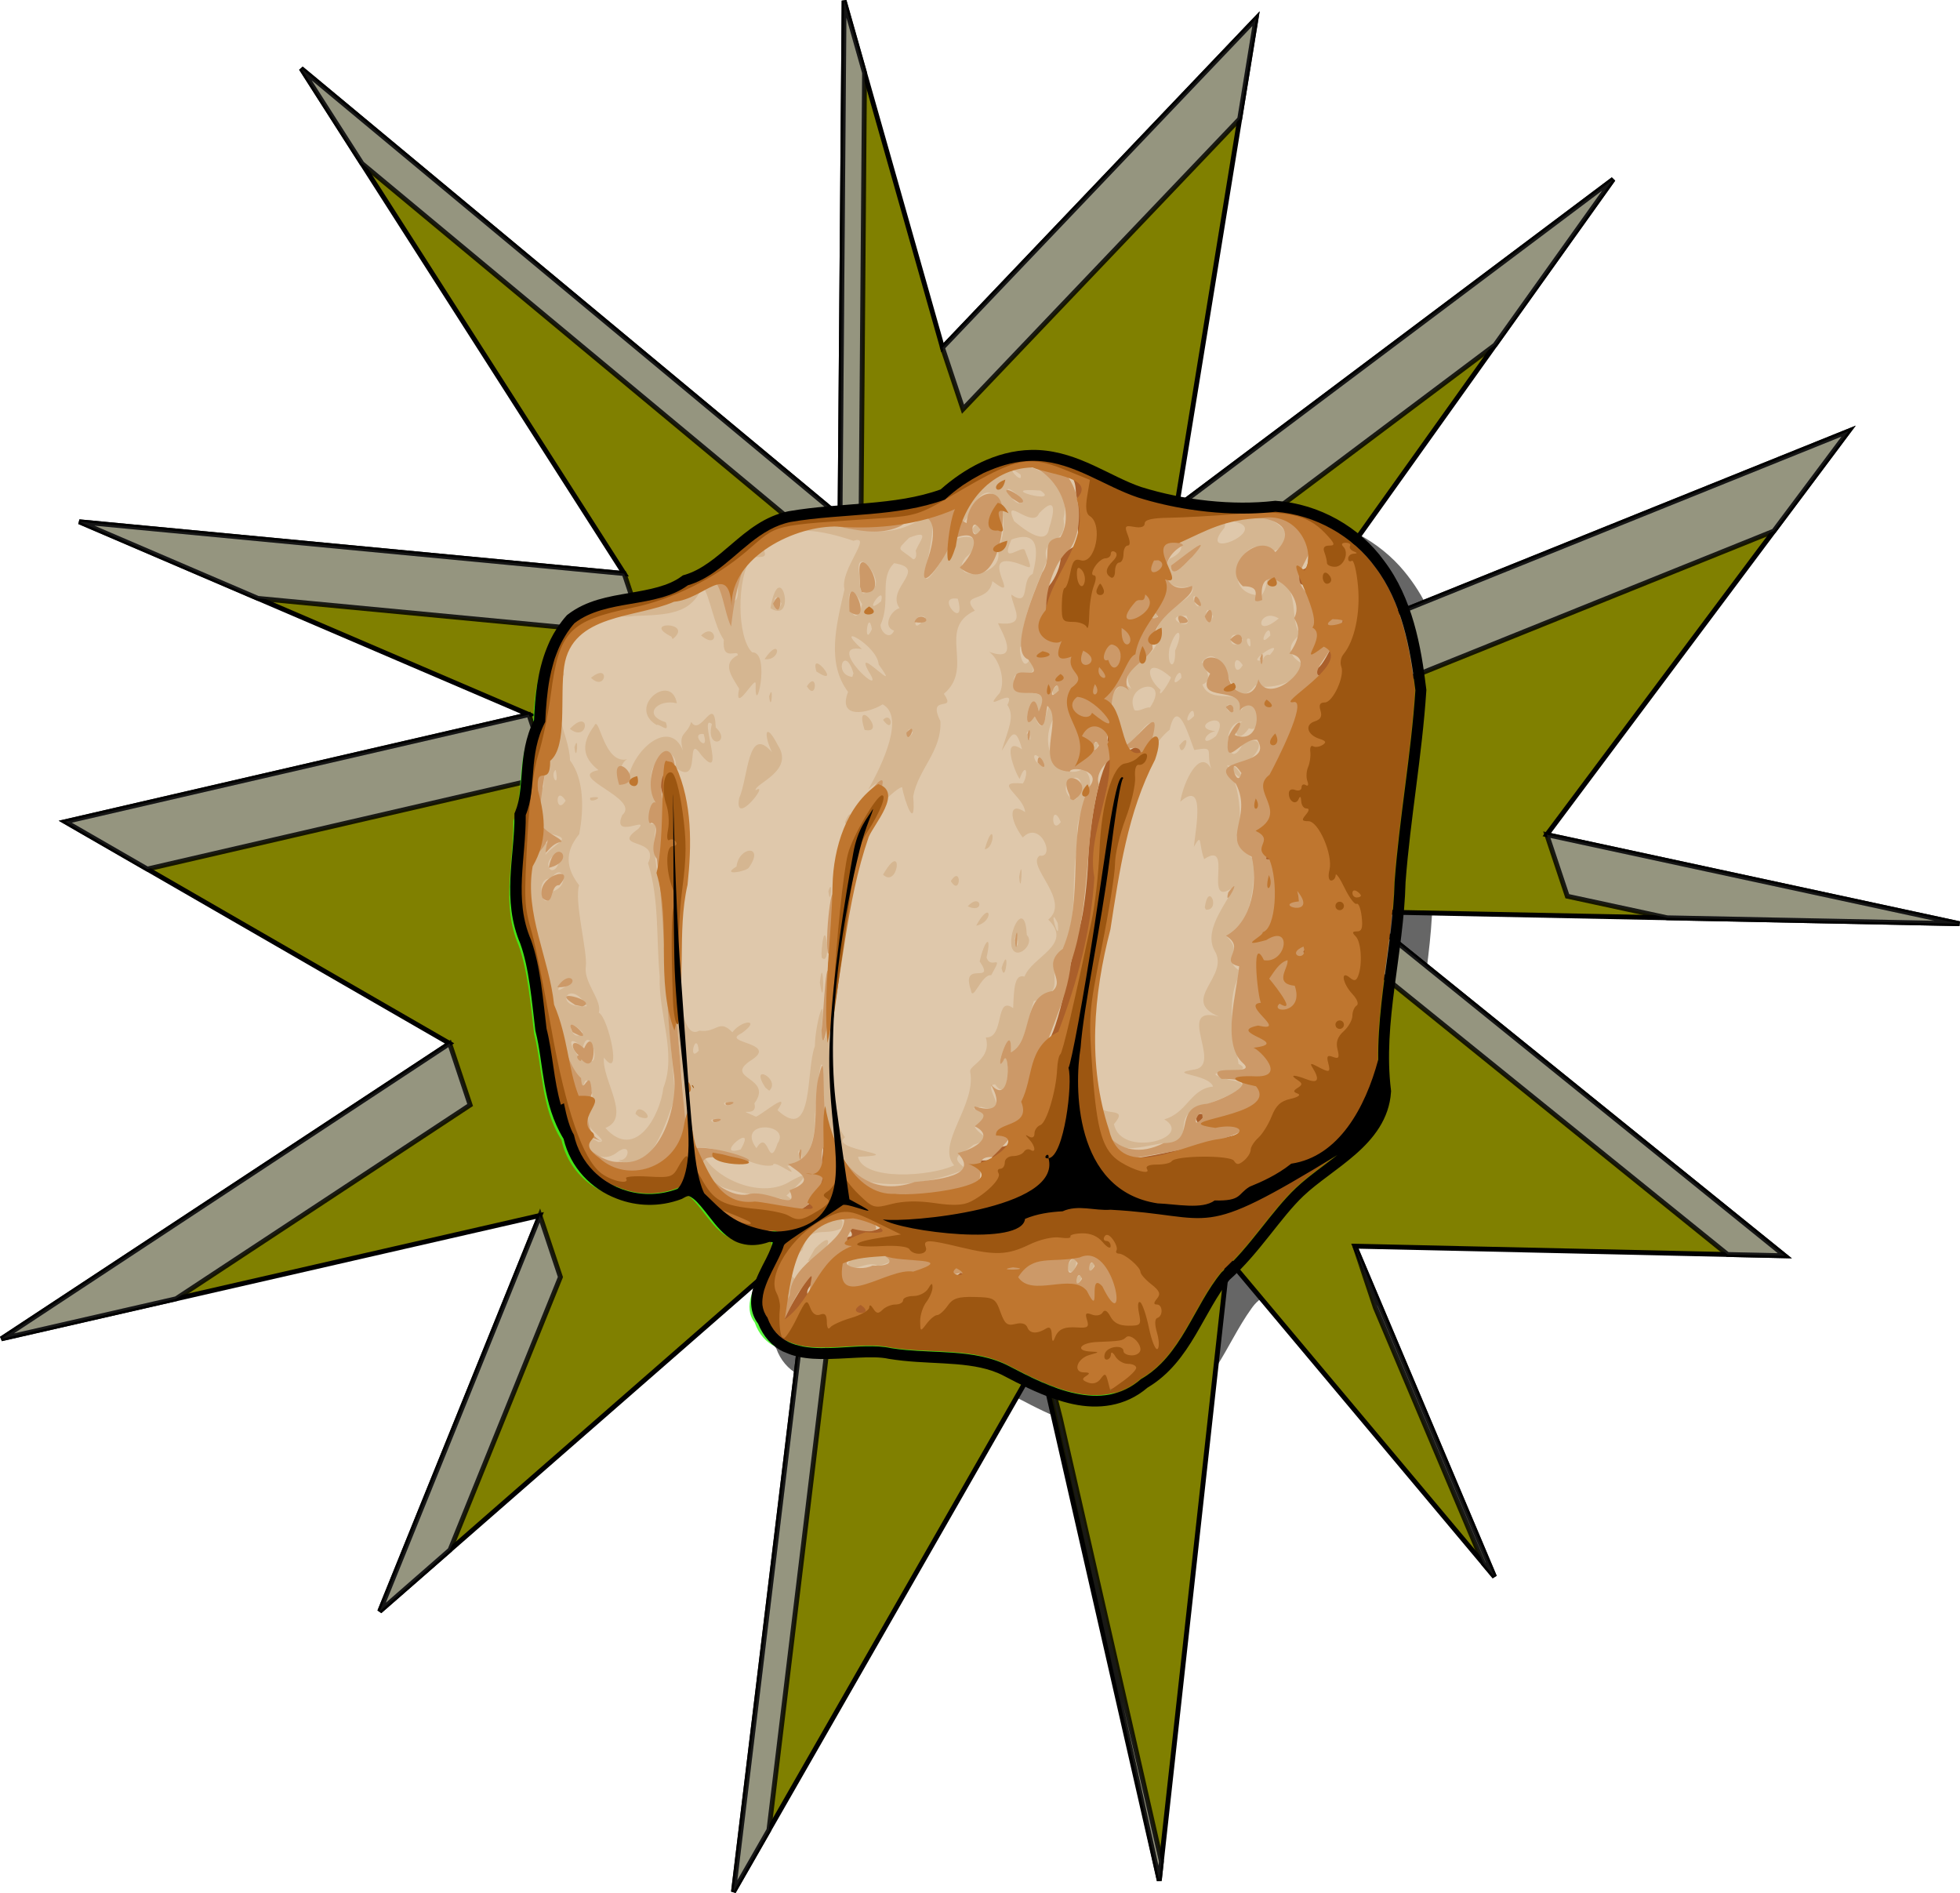
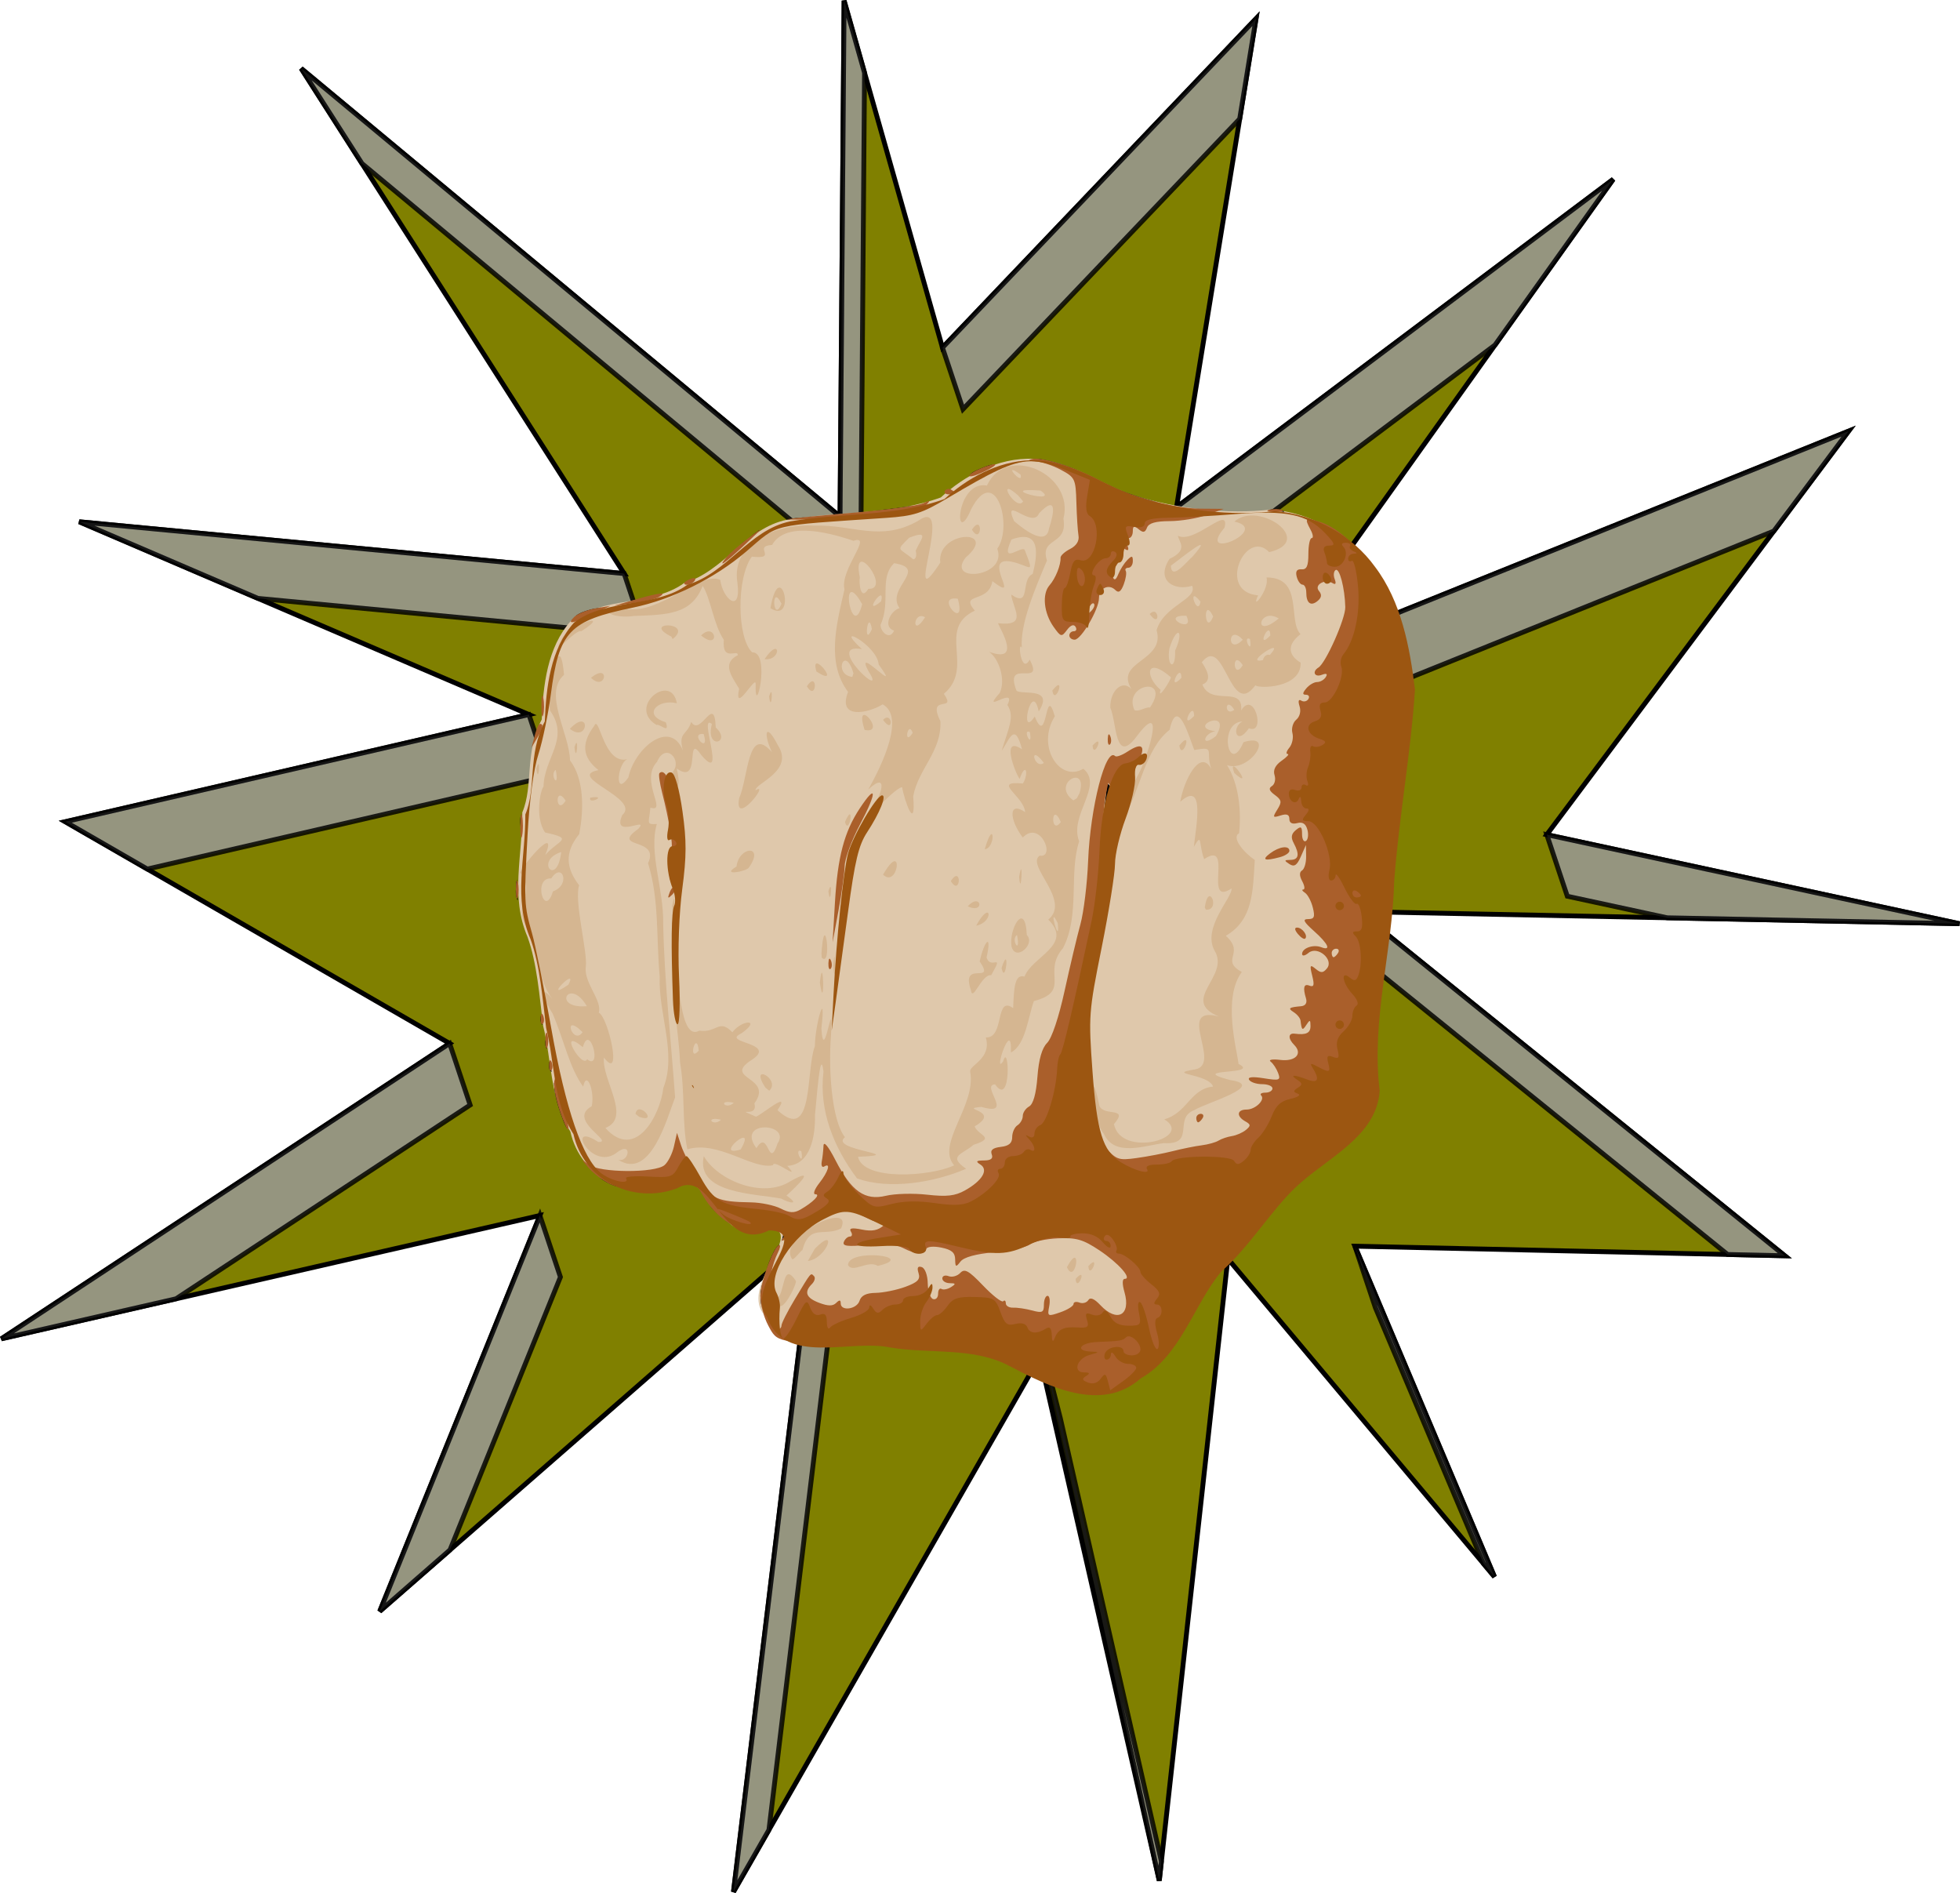
<svg xmlns="http://www.w3.org/2000/svg" xmlns:ns1="http://www.inkscape.org/namespaces/inkscape" xmlns:ns2="http://sodipodi.sourceforge.net/DTD/sodipodi-0.dtd" width="1114.275" height="1075.976" viewBox="0 0 294.819 284.685" version="1.1" id="svg5" ns1:version="1.2-dev (9ee32be, 2021-06-19)" ns2:docname="pow.svg">
  <title id="title6136">Fist Hit</title>
  <ns2:namedview id="namedview7" pagecolor="#ffffff" bordercolor="#666666" borderopacity="1.0" ns1:pageshadow="2" ns1:pageopacity="0.0" ns1:pagecheckerboard="false" ns1:document-units="mm" showgrid="false" units="px" ns1:zoom="0.36984432" ns1:cx="379.88957" ns1:cy="370.42613" ns1:window-width="1792" ns1:window-height="998" ns1:window-x="0" ns1:window-y="25" ns1:window-maximized="1" ns1:current-layer="layer1" ns1:snap-global="true" showguides="false" fit-margin-top="0" fit-margin-left="0" fit-margin-right="0" fit-margin-bottom="0" />
  <defs id="defs2">
    <filter ns1:collect="always" style="color-interpolation-filters:sRGB" id="filter5940" x="-0.014" y="-0.014" width="1.028" height="1.027">
      <feGaussianBlur ns1:collect="always" stdDeviation="2.126" id="feGaussianBlur5942" />
    </filter>
  </defs>
  <g ns1:label="Layer 1" ns1:groupmode="layer" id="layer1" transform="translate(-61.217,-13.845)">
-     <path id="path5820" style="opacity:1;mix-blend-mode:normal;fill:#666666;fill-opacity:1;stroke-width:1.65;filter:url(#filter5940)" d="m 631.713,224.834 c -1.607,0.002 -3.214,0.004 -4.82,0.006 0.728,0.502 -0.476,0.325 -0.848,0.46 -10.996,1.598 -21.109,7.07 -29.525,14.172 -0.617,0.506 -1.155,1.139 -1.985,1.272 -3.47,1.176 -7.037,2.05 -10.634,2.737 -0.453,0.077 -1.358,0.245 -1.819,0.327 -3.338,0.567 -6.691,0.989 -9.968,1.327 -1.859,0.184 -3.842,0.371 -5.727,0.529 -9.984,0.853 -20.098,1.377 -30.004,3.171 -6.839,1.43 -12.935,5.164 -18.301,9.517 -3.136,2.523 -6.095,5.183 -9.187,7.698 -2.999,2.438 -6.331,4.91 -9.985,6.502 -1.223,0.567 -2.543,0.906 -3.806,1.333 -4.247,3.381 -9.672,4.661 -14.883,5.71 -8.014,1.56 -16.335,2.357 -23.811,5.874 -2.481,1.176 -4.892,2.582 -6.975,4.374 -3.693,4.109 -6.549,8.947 -8.487,14.116 -3.355,8.748 -4.391,18.168 -4.793,27.467 -3.037,6.231 -4.232,13.161 -4.73,20.021 -0.464,4.997 -0.502,10.149 -2.274,14.908 -0.293,0.807 -0.802,1.564 -0.642,2.459 0.01,1.989 -0.04,3.969 -0.149,5.88 -0.552,9.662 -2.09,19.352 -1.245,29.071 0.431,5.391 1.692,10.704 3.708,15.722 1.171,3.117 1.981,6.587 2.611,9.707 1.571,8.01 2.253,16.156 3.303,24.24 2.123,8.542 2.564,17.396 4.632,25.951 0.857,3.631 2.019,7.185 3.298,10.687 0.958,2.517 2.189,4.927 3.552,7.241 0.812,3.002 1.849,5.964 3.439,8.651 4.119,7.176 11.245,12.452 19.212,14.585 8.304,2.938 17.686,2.797 25.857,-0.513 0.484,-0.185 1.001,-0.872 1.451,-0.294 3.096,2.392 5.221,5.749 7.683,8.736 2.836,3.543 6.081,7.154 10.531,8.59 2.169,0.71 4.414,1.289 6.716,1.232 1.678,0.002 3.367,-0.239 4.983,-0.64 -1.864,4.234 -4.347,8.187 -5.871,12.572 -1.701,4.536 -2.278,9.725 -0.435,14.312 0.352,1.53 1.056,2.963 1.952,4.241 1.505,4.224 4.508,7.958 8.538,10.004 1.833,0.969 3.837,1.527 5.773,2.239 6.529,2.02 13.463,1.7 20.203,1.399 5.272,-0.206 10.572,-0.785 15.838,-0.193 8.44,1.574 17.052,1.709 25.599,2.238 5.436,0.398 10.955,0.891 16.132,2.697 3.34,1.382 6.44,3.269 9.706,4.81 5.955,2.96 12.148,5.456 18.536,7.316 7.658,2.196 16.026,2.668 23.642,0.043 3.85,-1.289 7.403,-3.388 10.503,-5.997 7.099,-4.211 12.602,-10.62 16.983,-17.525 4.771,-7.425 8.48,-15.502 13.645,-22.677 0.796,-1.138 1.679,-2.203 2.753,-3.089 8.235,-7.664 14.691,-16.938 21.915,-25.503 3.304,-3.995 7.071,-7.595 11.203,-10.725 7.336,-5.698 15.243,-10.895 21.191,-18.14 4.312,-5.195 7.306,-11.619 7.783,-18.405 0.17,-1.607 -0.27,-3.175 -0.339,-4.796 -1.038,-11.92 0.15,-23.926 1.662,-35.71 1.801,-13.882 4.022,-27.751 4.387,-41.769 1.882,-24.505 6.341,-48.879 8.008,-73.461 0.228,-1.847 -0.266,-3.675 -0.431,-5.509 -1.65,-12.556 -4.196,-25.202 -9.832,-36.638 -2.78,-5.647 -6.357,-10.903 -10.567,-15.58 -10.181,-11.107 -24.691,-18.165 -39.738,-19.166 -2.347,0.182 -4.704,0.475 -7.065,0.564 -3.758,0.188 -7.553,0.18 -11.247,0.009 -8.062,-0.369 -16.218,-1.514 -23.999,-3.299 -3.827,-0.917 -7.797,-1.888 -11.551,-3.312 -8.403,-3.345 -16.168,-8.161 -24.778,-11.012 -5.295,-1.797 -10.871,-2.856 -16.476,-2.759 z" transform="matrix(0.386,0,0,0.386,-24.16,-2.875)" />
    <path id="path3076" style="opacity:1;fill:#808000;fill-opacity:1;stroke:#000000;stroke-width:0.729;stroke-miterlimit:4;stroke-dasharray:none;stop-color:#000000" ns1:transform-center-x="4.6433137e-06" d="m 286.015,250.966 -40.109,-47.834 -10.313,93.536 -17.966,-78.787 -46.083,80.468 11.99,-99.127 -65.202,56.944 24.096,-59.531 -81.009,18.544 67.429,-44.418 L 71.029,137.418 140.772,121.302 73.132,92.311 155.102,100.102 106.517,24.139 l 81.057,67.386 0.61,-77.581 14.797,52.181 47.164,-49.475 -11.959,73.472 65.691,-49.32 -52.203,73.175 87.609,-35.301 -45.403,60.688 62.079,13.39 -90.32,-1.819 64.049,51.756 -64.671,-1.439 z" ns1:transform-center-y="-2.0593689e-06" />
    <path id="path3512" style="opacity:0.83;fill:#999999;stroke:#000000;stroke-width:0.729;stroke-miterlimit:4;stroke-dasharray:none;stop-color:#000000" d="m 188.185,13.944 -0.61,77.581 -81.057,-67.386 9.141,14.292 75.003,62.352 0.597,-76 z m 61.96,2.706 -47.164,49.475 3.086,9.258 41.625,-43.664 z m 53.731,24.152 -65.691,49.32 3.086,9.258 44.823,-33.653 z m 35.406,37.875 -87.609,35.3 3.086,9.258 73.275,-29.525 z M 73.132,92.311 100.007,103.83 l 58.181,5.529 -3.086,-9.258 z m 67.641,28.991 -69.743,16.115 12.345,7.119 60.484,-13.976 z m 153.108,18.063 3.086,9.258 15.056,3.248 43.936,0.885 z m -25.155,20.83 52.355,42.306 8.608,0.191 -64.049,-51.755 z m -139.878,10.566 -67.43,44.417 26.27,-6.013 44.246,-29.146 z m 16.666,35.131 -3.086,-9.258 -24.096,59.531 10.57,-9.231 z m 41.106,2.587 -3.086,-9.258 -11.989,99.127 5.332,-9.31 z m 81.484,2.031 16.251,38.473 1.661,1.982 -20.998,-49.713 z m -47.391,16.628 -2.784,-10.915 17.664,80.444 0.318,-2.882 z" ns2:nodetypes="ccccccccccccccccccccccccccccccccccccccccccccccccccccccccccccccccccc" />
    <g id="g5316" transform="matrix(2.406,0,0,2.406,-185.814,-116.853)">
-       <path id="path7279" style="opacity:0.83;fill:#3af81b;fill-opacity:1;stroke-width:0.265" d="m 166.746,83.526 c -2.256,-0.111 -4.381,1.087 -5.814,2.412 -3.064,1.114 -6.435,0.849 -9.624,1.395 -2.568,0.52 -3.931,3.222 -6.423,3.953 -1.985,1.455 -5.091,0.835 -7.074,2.362 -1.485,1.65 -1.744,4.056 -1.827,6.165 -1.094,2.095 -0.505,4.116 -1.216,5.809 0.019,2.691 -0.765,5.249 0.324,7.78 0.593,1.636 0.752,3.716 0.974,5.547 0.553,2.186 0.41,4.58 1.707,6.624 0.621,2.857 3.697,4.41 6.458,3.38 2.243,-1.32 2.771,4.095 5.742,2.625 2.812,0.032 -1.629,3.483 -0.122,5.397 1.091,3.093 5.185,1.367 7.697,1.911 2.471,0.408 5.197,-0.041 7.439,1.153 2.443,1.28 5.729,2.938 8.187,0.779 2.517,-1.433 3.298,-4.581 5.024,-6.659 1.772,-1.561 3.101,-3.802 4.654,-5.27 1.888,-1.805 5.056,-3.134 5.244,-6.026 -0.541,-4.395 0.799,-8.712 0.907,-13.087 0.297,-3.977 1.035,-7.962 1.296,-11.944 -0.319,-2.653 -0.854,-5.504 -2.497,-7.669 -1.382,-1.924 -3.758,-3.293 -6.237,-3.467 -2.698,0.31 -5.831,-0.033 -8.581,-0.891 -2.099,-0.703 -3.959,-2.158 -6.239,-2.281 z" ns2:nodetypes="ccccccccccccccccccccccccccccccccccccccccccccccccccccccccccccccccccccccccccccccccccccccccccccccccccccccccccccccccccccccccccc" />
      <path id="path2399" style="opacity:1;fill:#dfc8ab;fill-opacity:1;stroke-width:0.265" d="m 167.305,83.002 c -2.256,-0.111 -4.381,1.087 -5.814,2.412 -3.064,1.114 -6.435,0.849 -9.624,1.395 -2.568,0.52 -3.931,3.222 -6.423,3.953 -1.985,1.455 -5.091,0.835 -7.074,2.362 -1.485,1.65 -1.744,4.056 -1.827,6.165 -1.094,2.095 -0.505,4.116 -1.216,5.809 0.019,2.691 -0.765,5.249 0.324,7.78 0.593,1.636 0.752,3.716 0.974,5.547 0.553,2.186 0.41,4.58 1.707,6.624 0.621,2.857 3.697,4.41 6.458,3.38 2.243,-1.32 2.771,4.095 5.742,2.625 2.812,0.032 -1.629,3.483 -0.122,5.397 1.091,3.093 5.185,1.367 7.697,1.911 2.471,0.408 5.197,-0.041 7.439,1.153 2.443,1.28 5.729,2.938 8.187,0.779 2.517,-1.433 3.298,-4.581 5.024,-6.659 1.772,-1.561 3.101,-3.802 4.654,-5.27 1.888,-1.805 5.056,-3.134 5.244,-6.026 -0.541,-4.395 0.799,-8.712 0.907,-13.087 0.297,-3.977 1.035,-7.962 1.296,-11.944 -0.319,-2.653 -0.854,-5.504 -2.497,-7.669 -1.382,-1.924 -3.758,-3.293 -6.237,-3.467 -2.698,0.31 -5.831,-0.033 -8.581,-0.891 -2.099,-0.703 -3.959,-2.158 -6.239,-2.281 z" ns2:nodetypes="ccccccccccccccccccccccccccccccccccccccccccccccccccccccccccccccccccccccccccccccccccccccccccccccccccccccccccccccccccccccccccc" />
      <path id="path908" style="fill:#000000;stroke-width:0.265" d="m 167.369,82.993 c 0.83,0.108 1.824,0.382 2.76,0.751 -0.798,-0.332 -1.624,-0.599 -2.478,-0.736 -0.093,-0.012 -0.188,-0.016 -0.282,-0.015 z m -2.652,0.364 c -0.252,0.035 -0.496,0.159 -0.733,0.242 -0.248,0.125 -0.566,0.21 -0.711,0.463 0.556,-0.307 1.023,-0.534 1.444,-0.705 z m 7.188,1.244 c 0.955,0.52 2.009,0.896 3.226,1.136 -0.692,-0.17 -1.375,-0.382 -2.044,-0.624 -0.405,-0.146 -0.796,-0.323 -1.181,-0.512 z m -10.076,0.317 c -0.001,7.24e-4 -0.002,0.002 -0.004,0.003 0.001,-8.5e-4 0.002,-0.002 0.004,-0.003 z m -2.076,1.009 c -0.002,1.34e-4 -0.003,9.05e-4 -0.005,10e-4 -0.78,0.128 -1.563,0.224 -2.349,0.307 1.059,-0.094 1.845,-0.182 2.354,-0.308 z m 22.731,0.211 c -0.121,-2.17e-4 -0.244,0.015 -0.356,0.027 -0.033,0.011 -0.068,0.02 -0.104,0.027 0.329,0.034 0.643,0.077 0.944,0.127 -0.124,-0.14 -0.301,-0.181 -0.485,-0.181 z m -28.733,0.433 c -0.384,0.036 -0.768,0.074 -1.152,0.116 -0.241,0.031 -0.503,0.03 -0.727,0.113 0.461,-0.07 1.126,-0.149 1.879,-0.229 z m -3.588,0.888 c -0.082,0.002 -0.179,0.132 -0.261,0.163 -0.142,0.107 -0.284,0.215 -0.426,0.323 0.238,-0.175 0.475,-0.338 0.703,-0.483 -0.005,-0.001 -0.011,-0.004 -0.016,-0.004 z m -0.78,0.559 c -0.159,0.122 -0.316,0.247 -0.47,0.374 0.153,-0.127 0.309,-0.253 0.47,-0.374 z m 37.605,0.076 c 0.067,0.069 0.123,0.139 0.182,0.208 -0.059,-0.071 -0.118,-0.142 -0.182,-0.208 z m 0.34,0.41 c 0.049,0.069 0.096,0.14 0.139,0.214 -0.043,-0.073 -0.09,-0.145 -0.139,-0.214 z m 0.204,0.331 c 0.042,0.083 0.078,0.175 0.114,0.268 -0.008,-0.025 -0.015,-0.05 -0.02,-0.076 -0.029,-0.066 -0.06,-0.129 -0.093,-0.192 z m 0.167,0.402 c 0.254,0.778 0.317,1.96 0.331,4.299 0.01,1.61 0.092,2.006 0.413,2.006 0.279,0 0.35,-0.159 0.234,-0.525 -0.128,-0.402 -0.07,-0.488 0.247,-0.366 0.538,0.206 0.864,-0.759 0.433,-1.278 -0.174,-0.209 -0.252,-0.546 -0.175,-0.749 0.078,-0.202 0.039,-0.472 -0.087,-0.599 -0.125,-0.127 -0.284,-0.528 -0.352,-0.892 -0.069,-0.364 -0.206,-0.9 -0.305,-1.191 -0.059,-0.172 -0.082,-0.262 -0.085,-0.309 -0.058,-0.007 -0.124,-0.003 -0.199,-0.034 -0.21,-0.035 -0.365,-0.181 -0.456,-0.362 z m 0.737,0.423 c 0.024,0.027 0.054,0.065 0.087,0.109 -0.026,-0.058 -0.056,-0.089 -0.087,-0.109 z m 0.263,0.36 c 0.013,0.019 0.025,0.037 0.038,0.056 -0.012,-0.019 -0.026,-0.037 -0.038,-0.056 z m 0.178,0.286 c 0.033,0.057 0.066,0.114 0.098,0.174 -0.032,-0.058 -0.065,-0.116 -0.098,-0.174 z m -43.146,0.246 c -0.019,0.009 -0.037,0.019 -0.056,0.029 0.019,-0.009 0.037,-0.02 0.056,-0.029 z m 43.33,0.085 c 0.063,0.122 0.125,0.249 0.186,0.382 -0.059,-0.129 -0.121,-0.256 -0.186,-0.382 z m 0.49,1.102 c 0.27,0.683 0.518,1.444 0.725,2.221 -0.142,-0.541 -0.308,-1.099 -0.498,-1.627 -0.074,-0.198 -0.149,-0.396 -0.227,-0.594 z m -49.269,0.542 c -0.205,0.039 -0.409,0.085 -0.613,0.12 -0.349,0.09 -0.728,0.202 -1.018,0.425 0.343,-0.154 0.942,-0.35 1.631,-0.545 z m 50.031,1.83 c 0.086,0.333 0.162,0.666 0.231,0.995 -0.047,-0.227 -0.096,-0.449 -0.155,-0.691 -0.024,-0.1 -0.051,-0.202 -0.076,-0.303 z m 0.286,1.26 c 0.07,0.361 0.13,0.715 0.174,1.053 -0.047,-0.336 -0.104,-0.67 -0.163,-0.999 -0.004,-0.019 -0.008,-0.035 -0.011,-0.054 z m 0.195,1.223 c 0.018,0.151 0.035,0.3 0.046,0.443 -0.013,-0.148 -0.028,-0.296 -0.046,-0.443 z m 0.048,0.458 c 0.012,0.15 0.019,0.293 0.024,0.434 -0.004,-0.145 -0.012,-0.289 -0.024,-0.434 z m 0.028,0.612 c 7.7e-4,0.062 -6.6e-4,0.122 -0.002,0.181 0.001,-0.06 0.002,-0.121 0.002,-0.181 z m -0.069,0.923 c -0.015,0.086 -0.03,0.171 -0.049,0.25 0.019,-0.083 0.035,-0.166 0.049,-0.25 z m -0.067,0.332 c -0.056,0.224 -0.12,0.399 -0.184,0.519 0.052,-0.08 0.095,-0.166 0.115,-0.265 0.026,-0.085 0.049,-0.169 0.07,-0.255 z m -0.301,0.668 c -0.009,0.004 -0.018,0.011 -0.026,0.011 -0.137,0 -0.23,0.089 -0.206,0.198 0.013,0.062 0.015,0.161 0.015,0.268 0.004,-0.1 0.008,-0.2 0.011,-0.299 0.075,-0.052 0.143,-0.113 0.206,-0.179 z m -0.258,1.072 c -0.035,0.316 -0.089,0.674 -0.152,1.025 0.055,-0.31 0.103,-0.622 0.144,-0.933 0.004,-0.031 0.004,-0.061 0.008,-0.092 z m -1.721,0.527 c -0.064,0 -0.19,0.119 -0.28,0.265 -0.09,0.146 -0.037,0.265 0.117,0.265 0.154,0 0.28,-0.119 0.28,-0.265 0,-0.146 -0.053,-0.265 -0.117,-0.265 z m 1.548,0.623 c -0.062,0.328 -0.131,0.622 -0.198,0.876 0.077,-0.289 0.144,-0.582 0.198,-0.876 z m -1.513,0.288 c -0.222,-0.028 -0.263,0.224 0.02,0.675 0.211,0.337 0.222,0.523 0.043,0.753 0.053,-0.06 0.104,-0.121 0.15,-0.188 0.185,-0.181 0.476,-0.208 0.699,-0.088 -0.016,-0.027 -0.009,-0.062 0.03,-0.102 0.085,-0.085 -0.084,-0.392 -0.375,-0.683 -0.234,-0.234 -0.433,-0.351 -0.567,-0.368 z m 1.246,0.837 c -0.021,0.066 -0.042,0.128 -0.062,0.178 0.011,-0.031 0.022,-0.06 0.036,-0.082 0.01,-0.032 0.017,-0.064 0.026,-0.096 z m -0.098,0.267 c -0.012,0.023 -0.023,0.046 -0.034,0.061 0.013,-0.017 0.024,-0.038 0.034,-0.061 z m -0.056,0.081 c -0.006,0.005 -0.011,0.009 -0.017,0.011 0.006,-0.003 0.011,-0.007 0.017,-0.011 z m -0.112,0.01 c 0.002,0.002 0.005,0.003 0.007,0.004 0.025,0.009 0.046,0.009 0.065,0.005 -0.027,-7.8e-4 -0.051,-0.004 -0.071,-0.009 z m -17.542,0.017 c -0.023,-0.015 -0.037,-0.016 -0.039,0.002 -0.327,2.869 -0.416,4.398 -0.284,4.85 0.132,0.451 0.182,0.377 0.244,-0.36 0.043,-0.509 0.26,-1.489 0.482,-2.177 0.365,-1.129 0.364,-1.308 -0.012,-1.845 -0.172,-0.245 -0.323,-0.425 -0.392,-0.471 z m 16.319,0.585 c -0.085,0.138 -0.036,0.211 0.164,0.288 0.026,0.01 0.055,0.036 0.084,0.076 -0.079,-0.124 -0.167,-0.242 -0.249,-0.364 z m 0.252,0.37 c 0.022,0.031 0.046,0.076 0.07,0.122 -0.022,-0.041 -0.045,-0.082 -0.07,-0.122 z m 0.093,0.164 c 0.054,0.114 0.112,0.286 0.171,0.47 -0.052,-0.158 -0.108,-0.315 -0.171,-0.47 z m 0.254,0.751 c 0.049,0.175 0.099,0.36 0.149,0.573 -0.045,-0.193 -0.095,-0.383 -0.149,-0.573 z m -53.581,0.033 c -0.102,0.243 -0.051,0.528 -0.066,0.791 0.02,-0.265 0.043,-0.528 0.066,-0.791 z m 53.783,0.777 c 0.061,0.274 0.121,0.565 0.18,0.884 -0.007,-0.038 -0.013,-0.076 -0.02,-0.114 -0.051,-0.257 -0.104,-0.514 -0.16,-0.77 z m 0.213,1.075 c 0.074,0.412 0.129,0.747 0.176,1.061 -0.055,-0.355 -0.114,-0.709 -0.176,-1.061 z m 0.24,1.484 c 0.021,0.168 0.04,0.333 0.052,0.489 -0.007,-0.109 -0.016,-0.224 -0.027,-0.324 -0.007,-0.056 -0.017,-0.11 -0.025,-0.165 z m 0.052,0.489 c 0.011,0.14 0.014,0.277 0.018,0.415 -0.001,-0.068 -0.002,-0.137 -0.005,-0.205 -0.003,-0.056 -0.008,-0.133 -0.013,-0.21 z m -54.532,0.286 c -0.058,0.06 -0.098,0.132 -0.084,0.23 1.6e-4,0.315 -0.063,0.654 0.055,0.953 0.024,0.03 0.043,0.063 0.059,0.097 -0.035,-0.34 -0.037,-0.79 -0.03,-1.281 z m 36.475,0.189 c -0.048,-0.018 -0.082,0.134 -0.082,0.407 0,0.364 0.06,0.513 0.133,0.331 0.073,-0.182 0.073,-0.48 0,-0.661 -0.018,-0.045 -0.036,-0.07 -0.052,-0.076 z m 18.073,0.343 c -0.001,0.048 -0.002,0.097 -0.004,0.146 0.002,-0.049 0.003,-0.097 0.004,-0.146 z m -0.034,0.645 c -0.008,0.093 -0.014,0.183 -0.024,0.283 0.004,-0.036 0.009,-0.072 0.013,-0.109 0.005,-0.058 0.007,-0.117 0.011,-0.175 z m -18.353,0.577 c -0.028,0.028 -0.047,0.12 -0.053,0.274 -0.011,0.279 0.051,0.435 0.139,0.347 0.088,-0.088 0.098,-0.316 0.021,-0.507 -0.042,-0.106 -0.079,-0.143 -0.107,-0.115 z m 18.261,0.282 c -0.045,0.379 -0.09,0.756 -0.16,1.269 0.056,-0.423 0.109,-0.845 0.16,-1.269 z m -18.525,1.041 c -0.028,0.028 -0.047,0.12 -0.053,0.274 -0.011,0.279 0.051,0.435 0.139,0.347 0.088,-0.088 0.098,-0.316 0.021,-0.507 -0.042,-0.106 -0.079,-0.143 -0.107,-0.115 z m 18.028,2.768 c -0.022,0.17 -0.047,0.362 -0.067,0.522 0.021,-0.174 0.045,-0.348 0.067,-0.522 z m -18.708,0.968 -0.229,1.984 c -0.126,1.091 -0.421,2.818 -0.655,3.836 -0.488,2.121 -2.32,6.173 -2.89,6.392 -0.211,0.081 -0.383,0.312 -0.383,0.514 0,0.202 -0.506,0.737 -1.124,1.191 -1.112,0.815 -1.152,0.823 -3.586,0.684 -1.354,-0.077 -2.615,-0.268 -2.802,-0.423 -0.344,-0.285 -0.689,-0.134 -0.689,0.302 0,0.13 0.124,0.159 0.276,0.065 0.152,-0.094 0.433,-0.041 0.624,0.118 0.669,0.555 4.53,0.928 6.062,0.585 1.547,-0.346 4.37,-1.604 5.377,-2.396 0.638,-0.502 0.671,-0.502 2.483,0 1.01,0.28 2.985,0.572 4.388,0.649 3.285,0.181 4.103,-0.19 6.742,-3.057 1.068,-1.16 2.035,-2.109 2.15,-2.109 0.311,0 0.247,0.433 -0.112,0.82 0.159,-0.19 0.319,-0.379 0.483,-0.565 0.158,0.112 0.286,0.28 0.45,0.382 -0.266,-0.185 -0.322,-0.659 -0.072,-1.034 0.097,-0.146 0.237,-0.515 0.312,-0.822 0.209,-0.857 -3.025,1.626 -3.756,2.885 -0.709,1.22 -2.239,2.281 -3.315,2.298 -2.568,0.041 -5.666,-0.335 -6.754,-0.82 -2.211,-0.984 -2.861,-2.878 -2.94,-8.568 z m 18.412,1.481 c -0.009,0.082 -0.012,0.136 -0.02,0.213 0.007,-0.071 0.013,-0.142 0.02,-0.213 z m -52.158,0.174 c -0.001,0.003 -0.001,0.007 -0.003,0.01 -0.04,0.2 -0.051,0.445 0.11,0.592 -0.005,-0.027 -0.009,-0.05 -0.014,-0.078 -0.03,-0.176 -0.062,-0.347 -0.093,-0.523 z m 52.049,1.039 c -0.033,0.464 -0.048,0.827 -0.028,1.011 0.024,0.224 0.041,0.42 0.059,0.622 -0.027,-0.324 -0.053,-0.649 -0.067,-0.973 0.008,-0.22 0.021,-0.44 0.036,-0.66 z m -51.777,0.474 c 1.5e-4,0.003 -1.7e-4,0.006 0,0.008 0.005,0.189 -0.03,0.43 0.106,0.575 -0.035,-0.186 -0.071,-0.39 -0.106,-0.583 z m 0.266,1.379 c -0.004,0.007 -0.007,0.015 -0.011,0.023 -0.034,0.209 -0.071,0.486 0.142,0.614 7.9e-4,7.9e-4 0.001,0.002 0.002,0.003 -0.045,-0.206 -0.089,-0.422 -0.133,-0.639 z m 51.585,0.325 c 0.014,0.193 0.028,0.388 0.035,0.561 -0.008,-0.187 -0.021,-0.374 -0.035,-0.561 z m 0.035,0.561 c 0.01,0.235 0.012,0.449 0.009,0.65 0.004,-0.216 0.001,-0.433 -0.009,-0.65 z m -51.333,0.434 c -0.002,0.01 -0.002,0.02 -0.005,0.029 0.021,0.838 0.316,1.64 0.607,2.416 0.064,0.148 0.131,0.302 0.23,0.427 -0.292,-0.795 -0.567,-1.742 -0.832,-2.873 z m 51.342,0.256 c -0.004,0.177 -0.013,0.337 -0.027,0.49 1.4e-4,-0.003 3.7e-4,-0.005 5.1e-4,-0.008 0.015,-0.161 0.023,-0.321 0.027,-0.482 z m -0.038,0.599 c -0.033,0.297 -0.089,0.549 -0.167,0.776 0.089,-0.25 0.144,-0.511 0.167,-0.776 z m -0.244,0.972 c -0.011,0.026 -0.024,0.051 -0.036,0.077 0.012,-0.026 0.025,-0.051 0.036,-0.077 z m -0.184,0.349 c -0.045,0.071 -0.09,0.143 -0.142,0.21 0.051,-0.068 0.098,-0.138 0.142,-0.21 z m -0.171,0.245 c -0.077,0.096 -0.158,0.186 -0.241,0.27 0.087,-0.085 0.167,-0.175 0.241,-0.27 z m -0.297,0.324 c -0.056,0.053 -0.11,0.097 -0.165,0.143 0.045,-0.038 0.089,-0.077 0.133,-0.11 0.012,-0.01 0.021,-0.022 0.033,-0.033 z m -0.307,0.255 c -0.08,0.056 -0.159,0.107 -0.228,0.137 0.081,-0.032 0.156,-0.082 0.228,-0.137 z m -0.231,0.139 c -0.016,0.007 -0.03,0.01 -0.045,0.015 0.015,-0.004 0.03,-0.01 0.045,-0.015 z m -0.279,0.018 c 0.015,0.006 0.029,0.012 0.044,0.017 0.002,2.2e-4 0.004,-1.9e-4 0.006,0 -0.018,-0.004 -0.033,-0.011 -0.05,-0.017 z m -1.454,0.641 c -0.082,0.104 -0.143,0.179 -0.239,0.304 0.079,-0.102 0.158,-0.203 0.239,-0.304 z m -1.403,1.832 c -0.118,0.142 -0.235,0.281 -0.344,0.398 0.12,-0.127 0.233,-0.262 0.344,-0.398 z m -0.344,0.398 c -0.078,0.084 -0.142,0.143 -0.21,0.21 0.072,-0.068 0.142,-0.138 0.21,-0.21 z m -43.568,-0.114 c 0.295,0.22 0.616,0.403 0.965,0.523 0.428,0.124 0.869,0.195 1.313,0.226 -0.828,-0.111 -1.661,-0.369 -2.278,-0.749 z m 5.527,0.041 c -0.072,0.002 -0.15,0.033 -0.235,0.075 0.204,-0.067 0.433,-0.007 0.599,0.132 -0.128,-0.14 -0.241,-0.21 -0.364,-0.208 z m -0.432,0.193 c -0.064,0.044 -0.129,0.09 -0.204,0.147 0.071,-0.044 0.139,-0.093 0.204,-0.147 z m 38.001,0.314 c -0.036,0.025 -0.083,0.067 -0.109,0.077 -0.226,0.087 -0.337,0.278 -0.246,0.424 0.04,0.065 0.041,0.122 0.02,0.169 0.026,-0.048 0.032,-0.106 0.004,-0.166 -0.066,-0.177 -0.014,-0.303 0.162,-0.376 0.059,-0.041 0.115,-0.085 0.171,-0.129 z m -0.36,0.706 c -0.015,0.016 -0.031,0.033 -0.055,0.043 0.021,-0.012 0.04,-0.026 0.055,-0.043 z m -0.057,0.044 c -0.033,0.014 -0.073,0.023 -0.121,0.024 -0.067,0.001 -0.187,0.09 -0.322,0.211 0.097,-0.082 0.2,-0.155 0.317,-0.204 0.046,0.003 0.089,-0.01 0.127,-0.031 z m -0.597,0.377 c -0.016,0.016 -0.031,0.031 -0.046,0.048 0.015,-0.016 0.031,-0.032 0.046,-0.048 z m -35.199,0.052 c 0.157,0.208 0.329,0.403 0.522,0.58 -0.184,-0.174 -0.359,-0.371 -0.522,-0.58 z m 34.914,0.269 c -0.148,0.177 -0.3,0.369 -0.447,0.583 -0.474,0.687 -1.094,1.453 -1.647,2.071 0.114,-0.129 0.226,-0.257 0.335,-0.38 0.637,-0.718 1.166,-1.522 1.759,-2.274 z m -34.263,0.425 c 0.013,0.01 0.024,0.022 0.036,0.032 0.043,0.038 0.088,0.075 0.133,0.112 -0.057,-0.045 -0.113,-0.094 -0.17,-0.144 z m 0.294,0.241 c 0.184,0.14 0.383,0.263 0.594,0.351 -0.192,-0.084 -0.392,-0.203 -0.594,-0.351 z m 0.683,0.389 c 0.048,0.017 0.097,0.031 0.146,0.044 -0.049,-0.014 -0.096,-0.025 -0.146,-0.044 z m 1.163,0.075 c -0.113,7.2e-4 -0.147,0.005 -0.235,0.008 0.118,-0.003 0.236,-0.006 0.353,-0.007 -0.036,8e-5 -0.084,-0.001 -0.118,-0.001 z m 0.875,0.009 c 0.282,0.006 0.564,0.013 0.846,0.02 l -0.747,-0.019 c -0.035,-8.8e-4 -0.065,-2.7e-4 -0.1,-0.001 z m -1.642,0.005 c 0.046,0.004 0.092,0.006 0.139,0.006 -0.044,0.004 -0.092,-0.002 -0.139,-0.006 z m 2.674,0.02 c -0.071,0.273 -0.081,0.586 -0.205,0.841 l 0.518,-0.834 z m -0.302,0.999 c -0.03,0.037 -0.063,0.071 -0.102,0.103 -0.229,0.228 -0.344,0.548 -0.483,0.835 -0.087,0.218 -0.169,0.438 -0.246,0.661 0.155,-0.422 0.363,-0.847 0.625,-1.269 z m 28.23,0.705 c -0.078,0.084 -0.155,0.168 -0.228,0.244 0.078,-0.081 0.154,-0.161 0.228,-0.244 z m -0.384,0.4 c -0.061,0.06 -0.119,0.118 -0.175,0.17 0.06,-0.055 0.117,-0.112 0.175,-0.17 z m -0.588,0.497 c -0.041,0.022 -0.088,0.052 -0.113,0.052 -0.059,0 -0.153,0.114 -0.255,0.292 0.094,-0.142 0.221,-0.258 0.368,-0.344 z m -28.099,0.025 c -0.069,0.201 -0.131,0.405 -0.186,0.61 0.049,-0.202 0.111,-0.406 0.186,-0.61 z m -0.186,0.61 c -0.064,0.238 -0.12,0.478 -0.156,0.722 -0.05,0.352 -0.009,0.703 0.074,1.046 -0.093,-0.554 -0.067,-1.152 0.082,-1.768 z m 27.795,-0.056 c -0.057,0.122 -0.114,0.254 -0.166,0.398 -0.026,0.071 -0.064,0.154 -0.098,0.232 0.093,-0.208 0.18,-0.419 0.264,-0.63 z m -0.487,1.098 c -0.009,0.018 -0.017,0.035 -0.026,0.052 0.009,-0.017 0.018,-0.035 0.026,-0.052 z m -0.132,0.245 c -0.068,0.121 -0.138,0.241 -0.208,0.35 0.073,-0.114 0.142,-0.231 0.208,-0.35 z m -0.215,0.361 c -0.084,0.13 -0.167,0.25 -0.245,0.347 -0.006,0.008 -0.015,0.022 -0.021,0.029 0.094,-0.122 0.183,-0.248 0.266,-0.377 z m -1.256,1.868 c -0.024,0.042 -0.06,0.094 -0.082,0.133 -0.088,0.159 -0.174,0.289 -0.259,0.426 0.115,-0.186 0.229,-0.372 0.341,-0.56 z m -24.439,0.246 c 0.243,0.07 0.497,0.097 0.753,0.115 -0.31,-0.029 -0.563,-0.065 -0.753,-0.115 z m 1.263,0.15 c 0.032,0.002 0.065,0.004 0.097,0.006 0.023,0.001 0.047,0.001 0.07,0.003 -0.057,-0.003 -0.114,-0.006 -0.167,-0.009 z m 0.852,0.036 c 0.074,0.002 0.149,0.007 0.221,0.009 0.963,0.026 1.928,0.034 2.892,0.053 -0.069,-0.001 -0.13,-0.004 -0.199,-0.005 -1.263,-0.019 -2.165,-0.034 -2.914,-0.057 z m 4.432,0.098 c 0.057,0.002 0.114,0.005 0.171,0.008 -0.059,-0.002 -0.11,-0.005 -0.171,-0.008 z m 1.071,0.054 c 0.158,0.01 0.316,0.018 0.474,0.03 -0.148,-0.011 -0.307,-0.02 -0.474,-0.03 z m 1.451,0.128 c 0.143,0.028 0.283,0.07 0.424,0.111 -0.037,-0.013 -0.092,-0.024 -0.116,-0.038 -0.039,-0.024 -0.156,-0.049 -0.308,-0.072 z m 14.843,0.144 c -0.125,0.182 -0.251,0.349 -0.379,0.496 0.123,-0.137 0.238,-0.282 0.342,-0.436 0.013,-0.019 0.025,-0.04 0.038,-0.059 z m -0.379,0.496 c -0.131,0.149 -0.266,0.277 -0.407,0.397 0.145,-0.123 0.281,-0.256 0.407,-0.397 z m -13.797,-0.467 c 0.121,0.028 0.242,0.05 0.368,0.051 0.144,0.014 0.288,0.019 0.433,0.022 -0.31,-0.009 -0.586,-0.035 -0.801,-0.073 z m 2.126,0.066 c -0.032,-0.001 -0.071,0.001 -0.104,5.2e-4 0.043,0.001 0.087,5.1e-4 0.13,0.003 -0.009,-4.9e-4 -0.016,-0.003 -0.026,-0.003 z m -0.913,0.006 c -0.058,0.001 -0.115,0.002 -0.172,0.002 0.057,-5.7e-4 0.115,-9.3e-4 0.172,-0.002 z m 1.398,0.047 c 0.051,0.008 0.102,0.018 0.152,0.028 -0.049,-0.01 -0.101,-0.02 -0.152,-0.028 z m 0.512,0.128 c 0.023,0.008 0.047,0.016 0.07,0.025 -0.022,-0.009 -0.047,-0.017 -0.07,-0.025 z m 1,0.531 c 0.116,0.065 0.233,0.128 0.353,0.184 0.018,0.009 0.035,0.018 0.053,0.026 -0.147,-0.074 -0.282,-0.145 -0.406,-0.211 z m 9.194,0.145 c -0.14,0.112 -0.284,0.217 -0.44,0.31 -0.007,0.004 -0.027,0.018 -0.035,0.023 0.167,-0.101 0.325,-0.212 0.475,-0.333 z m -8.54,0.189 c 0.426,0.212 0.855,0.417 1.289,0.61 -0.442,-0.2 -0.888,-0.411 -1.289,-0.61 z m 1.674,0.779 c 0.058,0.024 0.117,0.047 0.175,0.071 -0.059,-0.024 -0.116,-0.045 -0.175,-0.071 z m 0.722,0.285 c 0.004,0.001 0.007,0.003 0.011,0.004 0.203,0.071 0.412,0.135 0.622,0.193 -0.207,-0.057 -0.417,-0.121 -0.633,-0.197 z m 3.999,0.135 c -0.162,0.073 -0.332,0.134 -0.508,0.182 0.08,-0.021 0.16,-0.044 0.24,-0.071 0.092,-0.033 0.181,-0.07 0.269,-0.112 z m -3.198,0.107 c 0.211,0.054 0.423,0.1 0.638,0.134 -0.207,-0.034 -0.42,-0.079 -0.638,-0.134 z m 2.625,0.09 c -0.16,0.04 -0.327,0.07 -0.498,0.09 0.167,-0.02 0.333,-0.05 0.498,-0.09 z m -1.839,0.064 c 0.161,0.022 0.322,0.038 0.484,0.047 -0.158,-0.009 -0.319,-0.024 -0.484,-0.047 z m 1.224,0.04 c -0.175,0.016 -0.357,0.021 -0.544,0.017 0.182,0.004 0.363,-2.2e-4 0.544,-0.017 z" />
      <path style="fill:#d5b691;stroke-width:0.265" d="m 151.266,135.449 c 0.49,-0.263 0.312,-2.369 1.171,-1.054 -2.9e-4,0.355 -1.124,2.538 -1.171,1.054 z m 18.653,-1.191 c 0.799,-0.883 0.072,0.922 0,0 z m -0.546,-0.732 c 0.978,-1.801 0.55,1.203 0,0 z m -13.685,-0.142 c 0.031,-1.051 4.426,-0.538 1.865,0.061 -0.616,-0.389 -1.59,0.491 -1.865,-0.061 z m 15.024,0.08 c 0.799,-0.883 0.072,0.922 0,0 z m -18.528,-0.463 c -0.943,-1.369 3.904,-3.72 3.072,-1.898 -1.065,0.544 -1.968,-0.321 -2.419,1.356 -0.079,-0.001 -0.598,0.731 -0.654,0.542 z m 1.425,-0.622 c 1.487,-1.526 0.78,0.601 -0.434,0.763 0.145,-0.254 0.289,-0.509 0.434,-0.763 z m -2.094,-3.14 c -1.686,-0.319 -5.363,-0.309 -4.842,-2.653 0.853,1.504 3.677,2.676 5.403,1.575 1.748,-0.987 0.388,0.327 -0.235,0.886 0.911,0.644 0.126,0.452 -0.327,0.193 z m 4.728,-1.274 c -1.438,-1.93 -2.385,-4.218 -2.087,-6.666 -0.207,-1.682 -0.44,1.953 -0.533,2.702 0.033,1.342 -0.277,3.119 -1.73,3.192 0.952,1.039 -0.905,-0.494 -0.889,-0.043 -1.257,0.309 -3.451,-1.579 -5.358,-0.99 -0.344,-1.6 -0.132,-3.53 -0.458,-5.434 -0.087,-2.148 -0.644,-4.447 -0.374,-6.508 0.343,1.182 0.34,5.221 1.575,4.525 1.106,0.157 1.229,-0.777 2.07,0.1 0.609,-0.808 1.861,-0.839 0.557,0.072 -1.335,0.617 2.459,0.559 0.557,1.716 -1.667,1.14 1.482,1.003 0.261,2.659 0.276,0.986 -1.436,0.145 0.1,0.829 0.36,-0.119 2.255,-1.742 1.346,-0.408 2.3,2.116 1.754,-2.509 2.339,-4.001 0.002,-1.316 0.724,-3.839 0.406,-1.114 0.155,2.509 0.758,-2.626 0.598,0.476 -0.164,2.061 0.039,5.278 0.875,6.327 -1.065,0.826 4.143,1.092 0.814,1.227 0.346,1.523 4.548,1.231 6.012,0.532 -1.164,-1.326 1.409,-3.756 1,-5.86 -0.057,-0.404 1.365,-0.798 0.979,-2.134 1.199,0.076 0.551,-2.668 1.712,-1.829 0.045,-1.319 0.102,-2.144 0.708,-1.974 0.49,-1.268 3.072,-1.978 1.488,-3.561 1.452,-1.196 -1.425,-3.384 -0.543,-3.996 1.025,0.165 0.045,-2.264 -1.053,-1.136 -0.862,-1.131 -0.897,-2.306 0.144,-1.586 -0.055,-0.997 -2.147,-1.979 -0.135,-1.788 0.387,-0.644 0.171,-1.39 -0.206,-0.285 -0.317,-0.455 -1.18,-2.753 0.151,-1.852 -0.457,-1.74 -0.771,-0.654 -1.271,0.09 0.402,-1.379 0.843,-2.114 0.354,-2.862 0.642,-1.28 -1.762,0.685 -0.48,-0.748 0.391,-0.802 -0.032,-2.143 -0.671,-2.578 2.05,0.75 0.734,-1.356 0.564,-1.784 1.9,0.218 0.929,-0.904 0.826,-1.792 1.262,0.874 0.562,-0.955 1.343,-1.285 0.316,-1.232 0.518,-2.837 -1.329,-2.152 -0.778,1.747 0.732,0.233 0.847,0.69 0.62,1.603 0.329,0.933 -0.858,0.689 -1.958,-0.377 0.758,2.701 -1.181,1.221 -0.219,1.416 -2.089,0.681 -1.096,1.844 -2.416,1.135 0.018,3.558 -1.938,5.2 0.855,1.214 -1.087,-0.054 -0.214,1.708 0.086,1.898 -1.376,2.96 -1.701,4.693 0.182,2.293 -0.541,0.326 -0.694,-0.573 -0.637,0.123 -3.012,3.036 -1.9,1.298 0.638,-0.769 1.066,-2.339 -0.216,-1.146 0.942,-1.67 2.279,-4.572 0.902,-5.324 -0.88,0.55 -2.849,0.982 -2.164,-0.779 -1.353,-1.801 -0.747,-4.148 -0.224,-6.402 -0.313,-1.224 1.836,-3.468 0.561,-3.042 -1.131,-0.378 -4.193,-1.34 -5.088,0.26 -1.255,0.075 0.443,0.914 -1.266,0.731 -0.974,1.342 -0.924,5.084 0.018,5.979 1.211,-0.043 0.148,4.377 0.222,1.97 0.02,-0.595 -1.381,2.011 -1.034,0.303 -0.459,-0.77 -1.112,-1.571 -0.081,-2.093 0.011,-0.425 -1.001,0.476 -0.875,-0.958 -0.636,-0.936 -0.83,-2.618 -1.323,-3.376 -0.692,1.799 -2.198,1.802 -4.299,1.884 -1.242,0.184 -2.478,-0.377 -0.436,-0.445 2.035,0.365 4.649,-2.389 5.835,-1.807 0.154,1.204 1.331,2.168 1.071,0.17 -0.42,-2.625 2.675,-3.714 4.805,-3.566 2.462,-0.071 4.141,1.041 6.499,-0.303 2.379,-1.681 -1.072,6.359 1.379,2.62 -0.236,-2.018 3.728,-2.158 1.586,-0.318 -1.246,1.612 2.639,1.234 1.978,-0.552 1.016,-1.437 -0.125,-5.348 -1.625,-2.49 -1.108,2.619 -0.987,-1.814 0.978,-1.462 1.222,-2.654 5.505,-0.701 4.782,2.075 0.298,1.713 -1.504,1.121 -1.029,2.615 -0.724,1.717 -1.69,3.952 -1.57,5.449 -0.284,-0.519 -0.04,1.741 0.49,0.743 0.952,1.785 -1.599,-0.129 -0.848,1.873 0.029,0.433 2.484,-0.297 1.413,1.364 -0.438,-2.079 -1.249,1.835 -0.249,0.317 0.825,2.055 0.625,-2.201 1.256,-0.012 -1.179,1.87 0.308,4.158 1.782,3.278 1.292,1.061 -0.91,2.901 -0.261,4.539 -0.652,1.999 0.066,4.613 -1.011,6.673 -1.338,1.546 0.552,2.688 -1.819,3.31 -0.352,0.948 -0.514,2.754 -1.437,3.21 0.092,-2.281 -1.143,1.513 -0.484,0.556 0.362,-1.296 0.541,2.943 -0.504,1.44 -0.954,0.032 1.262,2.033 -0.854,1.408 -1.556,0.134 1.328,0.202 -0.426,1.217 0.217,0.579 1.374,0.697 -0.063,1.15 -0.706,0.609 -1.644,0.691 -0.469,1.499 -1.961,0.851 -4.82,1.338 -6.832,0.596 z m -3.474,-1.693 c -0.519,-0.242 0.208,1.172 0,0 z m -1.484,-0.48 c 0.882,-1.292 -2.638,-1.486 -1.322,0.298 0.774,-1.293 0.74,1.459 1.322,-0.298 z m -2.307,0.375 c 1.113,-1.901 -1.817,0.564 0,0 z m -1.224,-1.858 c -1.06,-0.245 -0.526,0.485 0,0 z m 0.794,-1.058 c -1.06,-0.245 -0.526,0.485 0,0 z m -2.189,-3.261 c -0.149,-1.375 -0.722,0.82 0,0 z m 22.443,-7.966 c -0.676,-1.396 0.173,1.633 0,0 z m 0.191,-6.324 c -0.603,-1.385 -0.669,0.912 0,0 z m 1.17,-1.802 c 0.566,-1.891 -1.839,-0.605 -0.386,0.451 l 0.212,-0.129 0.174,-0.322 z m -2.228,-1.89 c -0.978,-1.302 -0.616,0.449 0,0 z m -0.878,-1.93 c -0.519,-0.242 0.208,1.172 0,0 z m -7.324,0.05 c -0.302,-0.845 -0.6,0.922 0,0 z m -2.754,-3.836 c -1.009,-1.842 2.21,1.739 0.627,-0.436 -0.077,-1.217 -2.962,-2.723 -1.048,-0.963 -2.449,-0.433 1.676,3.357 0.421,1.399 z m -0.95,0.113 c -0.535,-1.838 -1.301,0.08 -0.073,0.228 z m 1.154,-2.759 c -0.249,-1.4 -0.561,1.262 0,0 z m 1.385,0.091 c -0.723,-0.224 -0.235,-1.239 0.343,-1.405 -0.896,-1.246 1.846,-2.465 -0.337,-2.809 -0.967,0.923 -0.185,2.399 -0.851,3.848 -0.014,0.441 0.577,0.997 0.845,0.367 z m 1.938,-0.835 c -0.764,-0.448 -0.855,1.368 0,0 z m -4.136,-1.157 c -1.21,-1.757 -0.403,2.734 0.204,0.342 z m 6.182,7.94e-4 c -1.52,-0.257 0.591,2.142 0,0 z m -4.793,0.162 c 0.293,-1.214 -1.272,1.05 2e-5,0 z M 156.957,91.127 c 1.504,0.066 -1.067,-3.303 -0.531,-0.723 -0.059,0.318 0.038,1.54 0.531,0.723 z m 2.963,-2.377 c 0.241,-0.625 0.978,-1.364 -0.411,-0.816 -0.864,0.867 -0.652,0.577 0.254,1.346 0.24,-0.01 0.198,-0.418 0.157,-0.529 z m 8.334,-1.396 c 0.316,-0.955 0.533,-2.157 -0.62,-0.95 -0.404,1.039 -2.313,-1.227 -1.564,0.489 0.451,0.371 2.005,1.682 2.185,0.461 z m -1.929,-2.066 c -1.491,-1.312 -0.108,1.06 0.312,0.371 z m 1.402,-0.305 c -3.059,-0.231 1.358,0.939 0,0 z m -1.248,-0.996 c -1.27,-0.931 0.194,0.788 0,0 z m -25.163,42.818 c 0.695,0.223 0.935,-1.266 -0.152,-0.392 -1.542,1.076 -3.171,-2.073 -1.091,-0.714 1.07,0.04 -1.986,-1.369 -0.407,-2.233 0.203,-0.94 -0.325,-2.289 -0.534,-1.224 -0.864,-1.183 -1.197,-2.913 -1.919,-4.586 -0.382,-0.533 -0.976,-2.046 -0.004,-0.899 -0.895,-1.119 -0.855,-2.832 -1.423,-4.285 -1.258,-1.414 0.476,-2.29 -0.595,-3.619 0.261,-0.582 2.376,-3.053 1.572,-1.089 0.812,-0.953 1.874,-1.004 -0.014,-1.409 -0.636,-0.929 -0.31,-2.617 -0.095,-2.873 0.024,-1.781 1.659,-2.985 0.409,-4.738 -0.218,-1.082 0.591,-5.484 0.872,-2.241 -1.323,1.153 0.349,3.699 0.373,5.342 0.878,1.17 0.879,3.021 0.575,4.613 -0.958,1.174 -0.794,2.167 -0.005,3.196 -0.323,0.973 0.534,4.17 0.421,5.066 -0.157,1.024 1.04,2.114 0.808,2.899 0.582,0.243 1.525,4.387 0.321,2.802 -0.145,1.4 1.755,3.756 0.092,4.403 1.872,2.087 3.423,-0.774 3.624,-2.505 0.854,-2.169 -0.321,-4.628 -0.227,-6.95 -0.226,-2.366 -0.016,-4.813 -0.731,-7.095 0.788,-1.651 -2.405,-0.872 -0.604,-2.149 0.729,-0.817 -1.696,0.699 -1.006,-0.86 1.199,-1.035 -3.593,-2.407 -1.487,-2.807 -1.034,-0.811 -1.08,-1.678 -0.263,-2.773 0.315,-0.758 0.588,2.555 2.135,2.071 -0.676,0.111 -0.923,2.496 -0.003,1.156 0.393,-1.838 2.606,-3.673 3.408,-1.682 -0.313,-1.179 0.254,-0.915 0.519,-1.786 0.597,0.976 1.451,-1.835 1.535,0.35 1.043,0.948 -0.674,1.456 -0.24,-0.219 -0.891,-0.745 0.969,3.843 -0.653,1.954 -1.064,-1.555 0.046,1.955 -1.55,0.824 0.351,1.368 -0.152,1.687 -0.232,0.192 0.591,-0.707 -0.454,-1.867 -0.994,-0.609 -1.113,1.19 0.699,3.201 -0.418,2.866 -0.08,0.958 -0.302,1.066 0.404,1.023 -0.523,1.774 0.435,4.036 0.397,6.212 0.072,3.637 0.489,7.255 0.745,10.876 -0.514,1.325 -1.542,5.213 -3.563,3.892 z m -1.939,-6.276 c 0.976,0.766 0.17,-2.34 -0.264,-0.756 -1.642,-1.354 -0.041,1.391 0.264,0.756 z m -0.282,-1.692 c -1.319,-1.315 -0.609,0.882 0,0 z m 0.265,-1.625 c -1.102,-1.88 -2.234,0.186 0,0 z m -1.153,-1.342 c 0.666,-1.274 -1.715,1.178 0,0 z m -0.964,-5.836 c 1.132,-0.4 0.581,-1.873 -0.108,-0.806 -1.177,-0.083 -0.424,2.557 0.108,0.806 z m 0.516,-2.458 c -1.691,0.536 -0.261,2.257 0,0 z m 0.278,-3.215 c -0.712,-1.066 -0.624,1.03 0,0 z m -0.619,-1.918 c -0.436,0.278 0.259,1.329 0,0 z m 9.245,-2.243 c -0.957,-0.109 0.421,1.356 0,0 z m 25.028,24.998 c -0.81,-0.909 -0.922,-4.926 -0.288,-1.754 0.301,0.683 1.87,0.029 0.912,1.139 0.435,2.15 5.059,0.861 3.145,-0.299 1.444,-0.4 1.634,-1.913 3.049,-2.046 -0.247,-0.811 -3.076,-0.77 -1.111,-1.077 1.699,-0.328 -1.28,-4.027 1.473,-3.305 -2.48,-1.027 0.719,-2.501 -0.258,-4.101 -0.82,-1.441 1.134,-3.355 1.053,-3.902 -1.811,1.194 0.172,-3.081 -1.711,-1.833 -0.369,-0.97 -0.098,-1.714 -0.644,-0.771 0.121,-1.211 0.737,-4.219 -0.85,-2.816 0.207,-1.284 1.231,-3.375 1.939,-2.053 -0.385,-1.109 0.306,-1.426 -1.064,-1.18 -0.272,-0.652 -1.05,-3.488 -1.54,-1.265 -1.551,1.223 -1.844,3.816 -2.904,5.588 -0.879,1.349 0.587,-1.978 0.856,-2.632 0.539,-0.826 1.916,-5.058 0.059,-2.637 -1.469,2.045 -1.304,-0.817 -1.722,-1.7 -0.021,-1.062 0.758,-1.782 1.325,-1.163 -1.092,-1.755 2.138,-1.726 1.571,-3.678 0.441,-1.548 2.586,-1.928 2.221,-2.779 -1.08,0.346 -2.313,-0.305 -1.414,-1.679 1.208,-0.571 0.589,-1.046 0.525,-1.449 1.037,0.55 3.279,-2.01 2.917,-0.504 -1.871,2.196 2.976,0.118 0.612,-0.379 1.522,-1.337 5.111,1.213 2.178,1.91 -1.447,-1.531 -3.31,2.472 -0.693,2.7 -0.512,1.1 0.748,-0.397 0.523,-1.119 2.342,-0.007 1.316,2.735 2.132,3.542 -1.137,0.881 -0.437,1.523 0.006,1.786 0.045,1.626 -2.671,1.621 -2.832,1.413 -1.598,2.188 -1.906,-3.259 -3.349,-1.439 0.182,0.279 0.765,1.121 0.037,1.39 0.535,1.385 2.56,0.023 2.426,1.616 0.822,-1.324 1.562,1.551 0.482,1.12 -0.794,1.151 -1.107,-0.046 -0.411,-0.426 -1.531,0.08 -0.857,3.478 0.072,1.296 2.062,-0.656 0.386,1.919 -1.024,1.436 0.741,1.191 0.9,2.881 0.749,4.252 -0.496,0.279 0.302,1.212 0.982,1.674 -0.122,1.958 -0.099,3.74 -1.81,4.739 1.244,1.117 -0.391,1.493 0.999,2.263 -1.231,1.645 -0.28,4.958 -0.205,5.746 1.468,0.72 -3.37,0.251 -0.529,1.006 2.349,0.341 -1.519,1.427 -2.241,1.882 -1.33,0.505 0.131,2.183 -1.902,2.061 -1.182,0.144 -3.074,0.881 -3.742,-0.57 z m 7.002,-24.871 c 1.091,-1.857 -1.94,-0.528 -0.028,-0.302 -0.75,0.11 -0.97,1.085 0.028,0.302 z m -1.366,-1.257 c -0.012,-1.065 -0.954,0.991 0,0 z m -2.756,-0.529 c 1.343,-1.991 -1.711,-1.501 -0.978,0.164 0.323,0.122 0.644,-0.196 0.978,-0.164 z m 5.27,0.148 c -0.586,-0.932 -0.669,0.491 0,0 z m -3.969,-2.041 c -1.569,-1.35 -1.646,-0.059 -0.643,0.793 -0.226,0.752 0.683,-0.667 0.643,-0.793 z m 0.661,0.041 c -0.012,-1.065 -0.954,0.991 0,0 z m 3.836,-0.794 c -0.712,-1.066 -0.624,1.03 0,0 z m -4.233,-0.904 c 0.593,-1.282 0.113,-1.624 -0.352,-0.147 -0.2,1.154 0.406,1.45 0.352,0.147 z m 5.926,0.269 c 1.121,-1.262 -1.762,0.629 -0.427,0.319 0.013,-0.196 0.228,-0.402 0.427,-0.319 z m -1.247,-1.002 c -0.519,-0.242 0.208,1.172 0,0 z m -0.445,0.05 c -0.974,-1.065 -1.015,1.035 0,0 z m 1.72,-0.265 c -0.012,-1.065 -0.954,0.991 0,0 z m -5.247,-1.234 c -1.77,-0.056 0.592,1.226 0,0 z m 5.772,0.169 c -1.236,-0.763 -1.657,1.379 0,0 z m -4.097,-0.126 c -0.669,-1.378 -0.539,1.328 0,0 z m -0.794,-0.926 c -0.909,-1.135 -0.163,1.041 0,0 z m -0.529,-2.778 c 1.6,-1.816 -0.747,0.124 -1.323,0.529 0.045,1.013 1.068,-0.358 1.323,-0.529 z m -34.793,34.793 c 0.153,-0.881 1.485,0.624 0.232,0.187 z m 8.118,-1.645 c -1.048,-1.611 1.01,-0.511 0.243,0.2 l -0.243,-0.2 z m 19.837,-4.441 c 0.271,-1.603 0.118,1.504 0,0 z m -16.43,-2.117 c 0.233,-2.15 0.321,2.159 0,0 z m 9.443,0.463 c -0.657,-1.932 1.578,-0.272 0.551,-1.788 0.284,-1.31 0.782,-1.817 0.43,-0.244 0.265,0.823 1.142,-0.391 0.289,1.104 -0.601,-0.08 -1.164,1.74 -1.27,0.928 z m -8.604,-1.521 c 0.145,-1.944 0.163,1.921 0,0 z m 10.522,0.148 c 0.532,-1.663 0.254,1.169 0,0 z m -11.234,-1.242 c 0.21,-2.35 0.638,1.272 -0.01,0.586 l -0.014,-0.264 z m 11.857,-0.101 c -0.19,-1.08 0.859,-2.926 0.955,-0.721 0.565,0.543 -0.687,1.695 -0.955,0.721 z m 0.346,-0.723 c -0.436,0.278 0.259,1.329 0,0 z m -2.556,-0.582 c 0.93,-1.72 1.141,-0.225 0,0 z m -19.008,-1.204 c 0.271,-1.604 0.118,1.504 0,0 z m 18.479,-0.008 c 0.843,-0.914 1.099,0.516 0,0 z m 14.821,0.074 c 0.238,-1.693 1.009,0.2 0.075,0.14 z m -23.531,-1.014 c 0.298,-1.006 0.138,1.178 0,0 z m 1.104,-1.036 c 0.197,-2.018 0.115,2.017 0,0 z m 6.548,0.397 c 0.712,-1.066 0.624,1.03 0,0 z m 4.275,-0.265 c 0.271,-1.604 0.118,1.504 0,0 z m 5.535,0.11 c 0.298,-1.006 0.138,1.178 0,0 z m -14.044,-0.242 c 1.309,-2.285 0.973,0.903 0,0 z m -9.161,-0.51 c 0.15,-1.288 1.79,-1.375 0.775,0.061 -0.115,0.244 -1.825,0.562 -0.775,-0.061 z m 15.519,-1.079 c 0.593,-2.086 0.713,-0.084 0,0 z m 7.95,-0.551 c 0.316,-0.987 0.115,1.182 0,0 z m -16.69,-1.153 c 0.628,-1.456 0.282,0.944 0,0 z m -10.562,-0.964 c 0.298,-1.006 0.138,1.178 0,0 z m 3.948,-0.522 c 0.58,-1.32 0.531,-4.635 2.048,-2.88 -0.553,-1.177 -0.4,-1.939 0.381,-0.417 1.041,1.607 -1.48,2.383 -1.405,2.804 0.959,-0.603 -1.371,2.384 -1.024,0.493 z m -9.31,-0.034 c 1.177,-0.194 -0.15,0.482 0,1e-5 z m 40.266,-1.539 c -0.508,-1.383 1.346,1.195 0,0 z m -43.635,-0.287 c 0.298,-1.006 0.138,1.178 0,0 z m 2.381,-1.323 c 0.298,-1.006 0.138,1.178 0,0 z m 32.391,-0.11 c 0.799,-0.883 0.072,0.922 0,0 z m 5.424,0 c 0.909,-1.135 0.163,1.041 0,0 z m -38.1,-1.044 c 1.324,-1.394 1.18,0.927 0,0 z m 18.425,0.067 c -0.722,-2.254 1.474,0.311 0,0 z m -13.006,-0.306 c -1.878,-1.139 0.926,-3.328 1.27,-1.359 -1.173,-0.299 -2.206,0.72 -0.693,1.187 0.272,0.788 -0.391,0.06 -0.577,0.172 z m 14.159,-0.32 c 0.585,-0.61 0.701,0.969 0,0 z m -7.123,-1.462 c 0.298,-1.006 0.138,1.178 0,0 z m 17.706,-0.375 c 0.909,-1.135 0.163,1.041 0,0 z m -15.346,-0.265 c 0.712,-1.066 0.624,1.03 0,0 z m -13.494,-0.529 c 1.222,-1.006 0.937,0.916 0,0 z m 14.092,-0.393 c -0.464,-1.567 1.708,1.113 5e-5,-9e-6 z m -3.244,-0.774 c 1.021,-1.504 1.068,0.135 0,0 z m -12.737,-1.128 c 0.274,-0.973 3.403,-1.964 1.279,-0.615 -0.385,-0.15 -1.939,1.826 -1.279,0.615 z m 6.917,-0.279 c -1.967,-0.971 1.472,-0.951 0.075,0.153 l -0.075,-0.153 z m 1.852,-0.072 c 0.937,-0.916 1.222,1.006 0,0 z m 28.046,-1.339 c 0.585,-0.61 0.701,0.969 0,0 z m -23.71,-0.363 c 0.595,-3.373 1.707,1.048 0,0 z m 0.691,-0.283 c -0.669,-1.378 -0.539,1.328 0,0 z m 11.906,-4.63 c 0.712,-1.066 0.624,1.03 0,0 z" id="path914" ns2:nodetypes="cccccccccccccccccccccccccccccccccccccccccccccccccccccccccccccccccccccccccccccccccccccccccccccccccccccccccccccccccccccccccccccccccccccccscccscccccccccccccccccccccccccccssscccccccccccccccccccccccccccccccccccccccccccccccccccccccccccccccccccccccccccccccccccccccccccccccccccccccccccccccccccccccccccccccccccccccccccccccccccccccccccccccccccccccccccccccccccccccccccccccccccccccccccccccccccccccccccccccccccccccccccccssscccccccccccccccccccccccccccccsccccccsccscccccccccc" />
      <path style="fill:#aa5f2b;stroke-width:0.265" d="m 167.664,140.529 c -1.095,-0.489 -2.308,-1.097 -2.696,-1.351 -0.494,-0.324 -1.131,-0.442 -2.127,-0.396 -0.782,0.036 -1.593,-0.04 -1.802,-0.169 -0.209,-0.129 -2.166,-0.262 -4.349,-0.295 -5.514,-0.084 -5.407,-0.063 -5.988,-1.146 -0.272,-0.507 -0.492,-1.34 -0.489,-1.852 0.006,-0.888 0.857,-3.179 1.181,-3.179 0.085,0 0.048,0.208 -0.083,0.463 -0.366,0.713 -0.624,1.979 -0.371,1.824 0.124,-0.076 0.174,0.568 0.111,1.433 -0.076,1.052 -0.016,1.572 0.183,1.572 0.163,0 0.296,-0.117 0.296,-0.261 0,-0.143 0.378,-0.887 0.84,-1.654 1.043,-1.729 0.976,-1.649 1.193,-1.433 0.099,0.099 0.04,0.322 -0.132,0.494 -0.506,0.506 -0.365,0.865 0.459,1.176 0.554,0.209 0.853,0.21 1.058,0.005 0.205,-0.205 0.286,-0.197 0.286,0.031 0,0.508 1.007,0.366 1.176,-0.165 0.105,-0.332 0.42,-0.487 1.01,-0.495 0.471,-0.007 1.302,-0.176 1.847,-0.375 0.781,-0.286 0.957,-0.467 0.832,-0.859 -0.109,-0.344 -0.048,-0.459 0.201,-0.376 0.202,0.068 0.365,0.508 0.373,1.006 0.008,0.487 0.157,0.933 0.331,0.991 0.174,0.058 0.317,-0.09 0.317,-0.329 0,-0.239 0.095,-0.376 0.211,-0.304 0.116,0.072 0.384,0.021 0.595,-0.113 0.319,-0.202 0.305,-0.244 -0.079,-0.247 -0.255,-0.002 -0.463,-0.136 -0.463,-0.297 0,-0.161 0.178,-0.225 0.395,-0.141 0.217,0.083 0.544,-0.008 0.726,-0.202 0.272,-0.291 0.525,-0.152 1.426,0.79 0.603,0.629 1.169,1.07 1.259,0.98 0.09,-0.09 0.163,-0.032 0.163,0.129 0,0.161 0.208,0.283 0.463,0.272 0.255,-0.011 0.79,0.069 1.191,0.177 0.626,0.17 0.728,0.12 0.728,-0.36 0,-0.307 0.103,-0.558 0.228,-0.558 0.125,0 0.171,0.296 0.102,0.658 -0.121,0.632 -0.093,0.647 0.698,0.371 0.453,-0.158 0.824,-0.391 0.824,-0.518 0,-0.127 0.167,-0.166 0.37,-0.088 0.204,0.078 0.452,0.009 0.553,-0.154 0.121,-0.196 0.376,-0.09 0.754,0.313 1.044,1.111 1.924,0.639 1.508,-0.809 -0.146,-0.511 -0.143,-0.831 0.01,-0.831 0.492,0 -0.384,-0.99 -1.579,-1.786 -1.022,-0.68 -1.442,-0.801 -2.593,-0.749 -0.755,0.034 -1.545,0.205 -1.755,0.38 -0.21,0.174 -1.199,0.393 -2.199,0.486 -1.188,0.11 -1.928,0.314 -2.139,0.588 -0.284,0.37 -0.323,0.353 -0.331,-0.142 -0.006,-0.42 -0.226,-0.606 -0.866,-0.734 -0.504,-0.101 -0.895,-0.06 -0.948,0.099 -0.122,0.367 -0.645,0.34 -1.441,-0.073 -0.441,-0.229 -1.191,-0.293 -2.248,-0.192 -1.224,0.117 -1.557,0.075 -1.457,-0.186 0.071,-0.186 0.243,-0.338 0.381,-0.338 0.139,0 0.167,-0.138 0.063,-0.306 -0.136,-0.22 0.057,-0.257 0.689,-0.13 0.633,0.127 1.012,0.054 1.359,-0.26 0.368,-0.333 0.566,-0.365 0.845,-0.133 0.683,0.567 4.53,0.945 6.079,0.599 1.547,-0.346 4.37,-1.604 5.376,-2.396 0.638,-0.502 0.671,-0.502 2.483,2.2e-4 1.01,0.28 2.985,0.572 4.388,0.649 3.285,0.181 4.103,-0.19 6.742,-3.057 1.068,-1.16 2.035,-2.109 2.15,-2.109 0.317,0 0.248,0.449 -0.128,0.841 -0.185,0.192 -0.781,0.962 -1.325,1.711 -0.544,0.749 -1.174,1.433 -1.4,1.519 -0.226,0.087 -0.337,0.278 -0.247,0.424 0.091,0.147 0.009,0.27 -0.182,0.273 -0.19,0.004 -0.734,0.569 -1.208,1.257 -0.987,1.431 -2.618,3.234 -2.925,3.234 -0.114,0 -0.359,0.417 -0.543,0.926 -0.184,0.509 -0.595,1.254 -0.913,1.654 -0.318,0.4 -0.81,1.144 -1.092,1.654 -0.563,1.013 -1.056,1.574 -1.745,1.983 -0.247,0.146 -0.773,0.495 -1.169,0.776 -1.268,0.896 -3.153,0.83 -5.441,-0.192 z m -15.868,-9.049 c 0.285,-0.343 0.154,-0.401 -0.96,-0.428 -0.709,-0.017 -1.435,-0.013 -1.613,0.01 -0.709,0.091 -1.9,-0.817 -2.567,-1.954 -0.776,-1.323 -0.878,-1.374 -1.622,-0.811 -0.678,0.513 -3.247,0.519 -4.267,0.01 -0.435,-0.217 -1.019,-0.664 -1.297,-0.992 -0.501,-0.592 -0.501,-0.594 0.023,-0.193 0.664,0.508 4.117,0.528 4.72,0.028 0.223,-0.185 0.491,-0.716 0.595,-1.178 l 0.189,-0.842 0.26,0.794 c 0.143,0.437 0.618,1.353 1.055,2.037 0.837,1.311 1.203,1.478 3.312,1.513 0.624,0.01 1.458,0.184 1.852,0.385 0.548,0.28 0.839,0.296 1.235,0.068 0.802,-0.462 1.288,-0.96 0.937,-0.96 -0.166,0 -0.056,-0.314 0.246,-0.697 0.563,-0.716 0.737,-1.303 0.307,-1.037 -0.133,0.082 -0.201,-0.06 -0.153,-0.315 0.049,-0.255 0.098,-0.697 0.109,-0.982 0.012,-0.318 0.3,0.03 0.748,0.904 0.998,1.949 1.837,2.54 3.156,2.222 0.556,-0.134 1.716,-0.165 2.578,-0.067 1.218,0.137 1.742,0.078 2.359,-0.266 1.083,-0.605 1.491,-1.285 0.97,-1.617 -0.317,-0.202 -0.271,-0.254 0.227,-0.257 0.433,-0.003 0.579,-0.12 0.478,-0.385 -0.101,-0.264 0.073,-0.406 0.567,-0.463 0.509,-0.059 0.713,-0.234 0.713,-0.611 0,-0.291 0.149,-0.624 0.331,-0.741 0.182,-0.116 0.331,-0.378 0.331,-0.582 0,-0.204 0.178,-0.47 0.395,-0.592 0.259,-0.145 0.439,-0.785 0.521,-1.857 0.085,-1.102 0.284,-1.794 0.609,-2.119 0.29,-0.29 0.725,-1.589 1.089,-3.249 0.333,-1.521 0.777,-3.391 0.987,-4.154 0.21,-0.763 0.428,-2.549 0.484,-3.969 0.134,-3.361 1.105,-7.136 1.686,-6.555 0.077,0.077 0.424,-0.047 0.772,-0.275 0.967,-0.633 1.193,-0.352 0.62,0.771 -0.285,0.559 -0.597,1.376 -0.694,1.815 l -0.175,0.798 -0.474,-0.722 -0.474,-0.722 -0.153,0.758 c -0.234,1.155 -0.259,3.806 -0.047,4.991 0.146,0.82 0.121,0.969 -0.113,0.661 -0.234,-0.308 -0.265,-0.13 -0.139,0.794 0.125,0.911 0.094,1.098 -0.133,0.794 -0.23,-0.307 -0.256,-0.196 -0.12,0.496 0.132,0.666 0.095,0.842 -0.145,0.695 -0.24,-0.148 -0.273,0.019 -0.132,0.661 0.112,0.51 0.089,0.798 -0.056,0.709 -0.138,-0.085 -0.195,0.19 -0.131,0.628 0.063,0.429 -0.002,0.78 -0.143,0.78 -0.142,0 -0.198,0.315 -0.124,0.701 0.087,0.453 0.035,0.64 -0.146,0.528 -0.183,-0.113 -0.337,0.536 -0.444,1.879 -0.09,1.129 -0.355,2.826 -0.588,3.772 -0.51,2.067 -2.344,6.054 -2.879,6.26 -0.211,0.081 -0.383,0.312 -0.383,0.514 0,0.202 -0.506,0.738 -1.124,1.191 -1.112,0.815 -1.152,0.823 -3.586,0.683 -1.354,-0.077 -2.624,-0.275 -2.823,-0.44 -0.277,-0.23 -0.418,-0.197 -0.606,0.138 -0.224,0.4 -0.345,0.387 -1.389,-0.146 -0.983,-0.502 -1.278,-0.543 -2.091,-0.292 -0.521,0.16 -1.35,0.649 -1.843,1.087 -0.96,0.852 -1.362,1.046 -0.824,0.398 z m 26.988,-3.065 c -0.364,-0.104 -1.521,-0.202 -2.573,-0.216 -2.275,-0.031 -3.907,-0.71 -4.783,-1.988 -0.844,-1.231 -0.713,-1.381 0.249,-0.286 0.787,0.896 0.895,0.937 2.051,0.779 0.671,-0.092 1.695,-0.288 2.276,-0.435 0.581,-0.147 1.387,-0.31 1.792,-0.361 0.405,-0.051 0.882,-0.184 1.061,-0.296 0.178,-0.111 0.553,-0.238 0.833,-0.282 0.28,-0.043 0.674,-0.217 0.877,-0.385 0.312,-0.259 0.305,-0.341 -0.045,-0.537 -0.567,-0.318 -0.52,-0.734 0.083,-0.734 0.552,0 1.184,-0.612 0.912,-0.884 -0.096,-0.096 0.024,-0.174 0.267,-0.174 0.243,0 0.441,-0.119 0.441,-0.265 0,-0.146 -0.291,-0.265 -0.646,-0.265 -0.355,0 -0.721,-0.122 -0.813,-0.271 -0.11,-0.178 0.204,-0.211 0.915,-0.098 0.983,0.157 1.066,0.127 0.899,-0.324 -0.101,-0.274 -0.312,-0.595 -0.468,-0.715 -0.158,-0.121 0.107,-0.169 0.601,-0.108 0.95,0.117 1.419,-0.387 0.871,-0.936 -0.397,-0.397 -0.381,-0.757 0.031,-0.703 0.719,0.093 0.992,-0.04 0.988,-0.483 -0.003,-0.396 -0.041,-0.405 -0.261,-0.066 -0.245,0.379 -0.289,0.346 -0.364,-0.274 -0.018,-0.151 -0.212,-0.387 -0.43,-0.525 -0.377,-0.238 -0.296,-0.302 0.461,-0.368 0.278,-0.024 0.397,-0.209 0.313,-0.486 -0.203,-0.663 -0.138,-0.935 0.192,-0.808 0.305,0.117 0.345,-0.009 0.195,-0.614 -0.165,-0.663 -0.137,-0.718 0.216,-0.427 0.328,0.27 0.463,0.265 0.704,-0.026 0.459,-0.553 -0.588,-1.44 -1.15,-0.974 -0.229,0.19 -0.402,0.218 -0.402,0.065 0,-0.362 0.7,-0.609 1.191,-0.421 0.653,0.251 0.452,-0.205 -0.445,-1.005 -0.655,-0.584 -0.736,-0.751 -0.368,-0.751 0.384,0 0.439,-0.137 0.291,-0.725 -0.1,-0.399 -0.321,-0.814 -0.492,-0.922 -0.17,-0.108 -0.216,-0.199 -0.102,-0.201 0.114,-0.002 0.084,-0.235 -0.067,-0.517 -0.183,-0.341 -0.186,-0.568 -0.009,-0.677 0.146,-0.09 0.26,-0.484 0.253,-0.876 l -0.012,-0.712 -0.319,0.723 c -0.244,0.554 -0.411,0.663 -0.716,0.467 -0.339,-0.218 -0.329,-0.256 0.066,-0.26 0.521,-0.005 0.586,-0.339 0.204,-1.052 -0.188,-0.352 -0.152,-0.573 0.132,-0.809 0.325,-0.27 0.391,-0.227 0.391,0.252 0,0.317 0.108,0.51 0.24,0.429 0.132,-0.082 0.175,-0.396 0.096,-0.698 -0.099,-0.379 -0.297,-0.51 -0.637,-0.421 -0.316,0.083 -0.493,-0.011 -0.493,-0.261 0,-0.274 -0.163,-0.338 -0.546,-0.217 -0.495,0.157 -0.514,0.122 -0.205,-0.372 0.292,-0.468 0.27,-0.597 -0.156,-0.909 -0.356,-0.26 -0.407,-0.418 -0.181,-0.558 0.173,-0.107 0.246,-0.413 0.162,-0.679 -0.102,-0.321 0.049,-0.626 0.445,-0.904 0.329,-0.231 0.498,-0.419 0.375,-0.419 -0.123,0 -0.076,-0.178 0.105,-0.395 0.181,-0.218 0.267,-0.63 0.192,-0.916 -0.075,-0.286 0.033,-0.661 0.239,-0.833 0.223,-0.185 0.308,-0.525 0.209,-0.837 -0.105,-0.33 -0.065,-0.462 0.108,-0.355 0.151,0.093 0.349,0.049 0.441,-0.099 0.091,-0.148 0.025,-0.269 -0.146,-0.269 -0.233,0 -0.229,-0.101 0.017,-0.397 0.181,-0.218 0.486,-0.397 0.678,-0.397 0.192,0 0.435,-0.139 0.54,-0.31 0.129,-0.208 0.047,-0.254 -0.249,-0.141 -0.452,0.173 -0.624,-0.199 -0.21,-0.455 0.463,-0.286 1.696,-3.062 1.679,-3.78 -0.028,-1.186 -0.362,-2.465 -0.604,-2.316 -0.123,0.076 -0.149,0.332 -0.058,0.57 0.104,0.272 0.06,0.366 -0.12,0.255 -0.478,-0.295 -1.185,0.098 -0.866,0.482 0.194,0.234 0.169,0.418 -0.084,0.628 -0.424,0.352 -0.707,0.138 -0.707,-0.536 0,-0.267 -0.105,-0.485 -0.234,-0.485 -0.129,0 -0.292,-0.222 -0.363,-0.494 -0.089,-0.339 0.005,-0.484 0.3,-0.463 0.325,0.024 0.429,-0.21 0.429,-0.961 0,-0.546 0.093,-0.992 0.208,-0.992 0.114,9.5e-5 0.085,-0.23 -0.066,-0.512 -0.404,-0.755 -0.36,-0.788 0.64,-0.481 0.502,0.154 1.278,0.657 1.724,1.117 0.884,0.912 1.031,1.672 1.054,5.455 0.01,1.61 0.092,2.006 0.413,2.006 0.279,0 0.35,-0.159 0.234,-0.525 -0.128,-0.402 -0.07,-0.488 0.247,-0.366 0.538,0.206 0.865,-0.759 0.433,-1.279 -0.174,-0.209 -0.252,-0.546 -0.175,-0.749 0.078,-0.202 0.039,-0.472 -0.087,-0.599 -0.125,-0.127 -0.284,-0.528 -0.353,-0.892 -0.069,-0.364 -0.206,-0.9 -0.305,-1.191 -0.149,-0.436 -0.128,-0.459 0.119,-0.132 1.286,1.703 2.576,6.609 2.271,8.642 -0.095,0.631 -0.284,1.148 -0.421,1.148 -0.137,0 -0.229,0.089 -0.206,0.198 0.125,0.586 -0.416,3.506 -0.65,3.506 -0.151,0 -0.205,-0.07 -0.12,-0.154 0.085,-0.085 -0.084,-0.392 -0.375,-0.684 -0.625,-0.625 -0.998,-0.415 -0.547,0.308 0.251,0.402 0.237,0.582 -0.069,0.888 -0.315,0.315 -0.32,0.409 -0.029,0.52 0.213,0.082 0.543,1.173 0.827,2.738 0.445,2.455 0.447,2.781 0.037,5.776 -0.598,4.365 -0.828,6.519 -0.761,7.144 0.286,2.681 0.177,3.738 -0.471,4.562 -0.364,0.462 -0.84,0.814 -1.058,0.781 -0.417,-0.062 -0.553,-0.661 -0.253,-1.111 0.097,-0.146 0.238,-0.516 0.312,-0.822 0.207,-0.848 -3.021,1.62 -3.744,2.863 -0.993,1.708 -3.009,2.735 -4.517,2.303 z m 7.541,-14.53 c 0.09,-0.146 0.037,-0.265 -0.117,-0.265 -0.154,0 -0.28,0.119 -0.28,0.265 0,0.146 0.052,0.265 0.117,0.265 0.064,0 0.19,-0.119 0.28,-0.265 z m 2.249,-12.435 c 0,-0.146 -0.052,-0.265 -0.117,-0.265 -0.064,0 -0.19,0.119 -0.28,0.265 -0.09,0.146 -0.037,0.265 0.117,0.265 0.154,0 0.28,-0.119 0.28,-0.265 z m -50.925,22.246 c -0.244,-0.735 -0.389,-1.546 -0.322,-1.803 0.098,-0.375 0.128,-0.357 0.152,0.096 0.017,0.309 0.211,1.072 0.43,1.695 0.22,0.623 0.351,1.182 0.292,1.241 -0.059,0.059 -0.308,-0.493 -0.552,-1.228 z m 32.985,0.112 c 0.005,-0.437 0.065,-0.583 0.132,-0.326 0.067,0.257 0.063,0.615 -0.01,0.794 -0.072,0.179 -0.127,-0.032 -0.122,-0.468 z m 6.828,0.397 c 0,-0.146 0.126,-0.265 0.28,-0.265 0.154,0 0.207,0.119 0.117,0.265 -0.09,0.146 -0.216,0.265 -0.28,0.265 -0.064,0 -0.117,-0.119 -0.117,-0.265 z m -7.072,-2.646 c 0,-0.655 0.052,-0.923 0.115,-0.595 0.063,0.327 0.063,0.863 0,1.191 -0.063,0.327 -0.115,0.059 -0.115,-0.595 z m -33.389,-0.683 c 0.013,-0.308 0.075,-0.371 0.16,-0.16 0.076,0.191 0.067,0.419 -0.021,0.507 -0.088,0.088 -0.15,-0.068 -0.139,-0.347 z m -0.234,-1.565 c 0.005,-0.437 0.065,-0.583 0.132,-0.326 0.067,0.257 0.063,0.615 -0.01,0.794 -0.072,0.179 -0.127,-0.032 -0.122,-0.468 z m -0.295,-1.345 c 0.013,-0.308 0.075,-0.371 0.16,-0.16 0.076,0.191 0.067,0.419 -0.021,0.507 -0.088,0.088 -0.15,-0.068 -0.139,-0.347 z m 17.992,-3.44 c 0.013,-0.308 0.075,-0.371 0.16,-0.16 0.076,0.191 0.067,0.419 -0.021,0.507 -0.088,0.088 -0.15,-0.068 -0.139,-0.347 z m 0.407,-3.781 c 0.169,-2.873 0.578,-4.424 1.558,-5.905 1.069,-1.616 1.081,-1.009 0.019,0.992 -0.521,0.981 -0.955,2.152 -0.967,2.603 -0.011,0.451 -0.186,1.713 -0.388,2.804 l -0.368,1.984 z m 28.946,1.957 c -0.209,-0.251 -0.229,-0.403 -0.053,-0.403 0.32,0 0.693,0.502 0.509,0.685 -0.067,0.067 -0.272,-0.06 -0.456,-0.282 z m -48.892,-2.785 c 0,-0.509 0.054,-0.718 0.121,-0.463 0.067,0.255 0.067,0.671 0,0.926 -0.067,0.255 -0.121,0.046 -0.121,-0.463 z m 9.613,0.187 c 0.099,-0.261 0.247,-0.408 0.329,-0.326 0.082,0.082 1.7e-4,0.295 -0.181,0.474 -0.261,0.259 -0.292,0.229 -0.148,-0.148 z m -0.013,-1.576 c 0.025,-0.473 0.085,-0.979 0.132,-1.124 0.098,-0.301 -0.158,-1.842 -0.582,-3.513 -0.158,-0.623 -0.238,-1.182 -0.177,-1.242 0.637,-0.637 1.434,3.061 1.153,5.351 -0.185,1.509 -0.6,1.927 -0.525,0.529 z m 37.552,-0.868 c 0.572,-0.432 1.206,-0.514 1.206,-0.155 0,0.129 -0.268,0.306 -0.595,0.393 -0.958,0.257 -1.161,0.177 -0.611,-0.239 z m -46.876,-1.711 c 0,-0.655 0.052,-0.923 0.115,-0.595 0.063,0.327 0.063,0.863 0,1.191 -0.063,0.327 -0.115,0.059 -0.115,-0.595 z m 0.876,-5.556 c 0.196,-0.737 0.321,-0.936 0.486,-0.771 0.061,0.061 -0.063,0.408 -0.276,0.772 l -0.386,0.661 z m 35.85,0.11 c 0.013,-0.308 0.075,-0.371 0.16,-0.16 0.076,0.191 0.067,0.419 -0.021,0.507 -0.088,0.088 -0.15,-0.068 -0.139,-0.347 z m -35.408,-2.095 c 0.003,-0.582 0.057,-0.789 0.12,-0.46 0.063,0.329 0.061,0.805 -0.005,1.058 -0.066,0.253 -0.118,-0.016 -0.115,-0.598 z m 33.006,-4.366 c 0,-0.146 0.126,-0.265 0.28,-0.265 0.154,0 0.202,-0.126 0.107,-0.28 -0.109,-0.177 -0.305,-0.104 -0.532,0.198 -0.34,0.454 -0.383,0.444 -0.831,-0.183 -0.622,-0.87 -0.742,-2.06 -0.264,-2.606 0.379,-0.432 0.717,-1.278 0.691,-1.727 -0.007,-0.128 0.262,-0.373 0.598,-0.545 0.389,-0.199 0.58,-0.5 0.525,-0.826 -0.048,-0.283 -0.108,-1.214 -0.132,-2.07 -0.043,-1.488 -0.085,-1.578 -0.967,-2.051 -0.507,-0.272 -1.221,-0.508 -1.587,-0.525 -0.455,-0.021 -0.518,-0.069 -0.199,-0.152 0.587,-0.153 2.904,0.595 4.296,1.387 1.574,0.895 4.487,1.705 6.179,1.718 l 1.493,0.012 -1.058,0.381 c -0.582,0.21 -1.628,0.383 -2.323,0.385 -0.887,0.003 -1.311,0.125 -1.42,0.408 -0.119,0.311 -0.239,0.334 -0.521,0.1 -0.286,-0.237 -0.366,-0.21 -0.366,0.126 0,0.236 -0.115,0.429 -0.256,0.429 -0.141,0 -0.18,0.198 -0.087,0.44 0.114,0.296 0.068,0.378 -0.141,0.249 -0.194,-0.12 -0.31,-0.008 -0.31,0.301 0,0.271 -0.132,0.624 -0.294,0.786 -0.162,0.162 -0.235,0.454 -0.163,0.648 0.092,0.248 0.195,0.196 0.346,-0.175 0.118,-0.291 0.37,-0.686 0.56,-0.879 0.286,-0.289 0.346,-0.278 0.346,0.066 0,0.229 -0.126,0.416 -0.28,0.416 -0.154,0 -0.228,0.089 -0.163,0.198 0.064,0.109 0.008,0.487 -0.125,0.839 -0.175,0.463 -0.322,0.56 -0.53,0.351 -0.408,-0.408 -1.018,-0.105 -1.018,0.506 0,0.699 -1.111,2.599 -1.521,2.602 -0.182,0.001 -0.331,-0.117 -0.331,-0.263 z m 1.536,-1.991 c -0.082,-0.081 -0.229,0.065 -0.329,0.326 -0.144,0.377 -0.113,0.407 0.148,0.148 0.181,-0.179 0.262,-0.393 0.181,-0.474 z m -32.483,0.827 c 0.213,-0.204 0.804,-0.441 1.313,-0.528 l 0.926,-0.158 -1.058,0.508 c -1.277,0.613 -1.704,0.677 -1.181,0.177 z m 3.827,-1.086 c 1.485,-0.432 2.048,-0.492 1.455,-0.153 -0.218,0.125 -0.933,0.297 -1.587,0.382 l -1.191,0.156 z m 3.043,-1.029 c 0,-0.057 0.185,-0.175 0.411,-0.262 0.235,-0.09 0.342,-0.046 0.249,0.104 -0.155,0.251 -0.66,0.372 -0.66,0.158 z m 2.654,-1.626 c 0.186,-0.224 0.825,-0.777 1.421,-1.228 0.966,-0.733 0.942,-0.689 -0.228,0.407 -1.315,1.232 -1.825,1.583 -1.193,0.822 z m 3.828,-2.369 c 0.291,-0.054 2.196,-0.24 4.233,-0.413 2.037,-0.173 3.942,-0.434 4.233,-0.58 0.408,-0.205 0.461,-0.193 0.231,0.052 -0.482,0.513 -2.112,0.769 -5.782,0.908 -1.894,0.072 -3.206,0.086 -2.915,0.032 z m 30.101,-0.583 c 0.257,-0.067 0.615,-0.063 0.794,0.01 0.179,0.072 -0.032,0.127 -0.468,0.122 -0.437,-0.005 -0.583,-0.065 -0.326,-0.132 z m -20.282,-1.188 c 0.076,-0.124 0.25,-0.156 0.385,-0.073 0.346,0.214 0.307,0.297 -0.139,0.297 -0.212,0 -0.323,-0.101 -0.246,-0.225 z m 1.54,-0.982 c 0.082,-0.132 0.533,-0.375 1.003,-0.538 0.991,-0.345 0.691,-0.005 -0.407,0.462 -0.409,0.174 -0.678,0.209 -0.596,0.076 z" id="path910" />
-       <path style="fill:#cc9968;stroke-width:0.265" d="m 151.052,135.861 c -0.631,-2.293 0.622,-4.692 2.955,-5.692 1.381,-1.379 5.7,1.858 1.943,0.951 -1.532,2.085 3.001,0.221 4.155,1.535 0.959,-1.11 2.458,0.366 2.613,0.521 2.29,-0.647 4.739,-1.373 7.149,-1.419 2.243,0.608 3.76,2.286 3.086,4.517 -1.239,0.452 -2.446,-1.719 -3.67,-0.059 -1.616,1.417 -0.757,-2.382 -1.477,0.082 -2.261,0.416 -3.338,-1.988 -5.101,-2.412 -0.733,0.127 -1.69,0.473 -0.355,0.69 -1.178,0.755 -1.745,1.309 -1.792,-0.712 -0.623,-0.953 -0.65,1.772 -2.238,1.153 -2.272,0.325 -2.176,1.248 -4.052,0.862 -2.111,0.167 0.182,-3.362 -1.557,-0.927 -0.713,0.836 -1.821,4.521 -1.661,0.909 z m 0.991,-0.579 c 0.067,-2.142 3.319,-3.084 3.413,-4.719 -2.699,-0.552 -3.619,2.53 -4.087,4.558 -0.423,1.398 0.232,1.034 0.674,0.162 z m 18.274,-1.024 c -0.302,-0.845 -0.6,0.922 0,0 z m -0.265,-0.976 c -0.733,-1.122 -0.89,1.768 0,0 z m -12.832,0.141 c 2.088,0.126 0.686,-1.201 -0.675,-0.488 -2.029,0.216 -0.277,0.973 0.675,0.488 z m 13.89,0.041 c -0.302,-0.845 -0.6,0.922 0,0 z m -19.645,-3.604 c -2.232,-0.165 -6.348,-0.866 -5.57,-3.729 1.11,-0.414 5.869,1.181 2.329,0.724 -3.476,-1.088 -0.521,2.692 1.369,2.082 1.242,-0.206 3.058,1.156 2.443,-0.219 1.653,-0.626 0.662,-1.049 -0.092,-1.629 2.417,-0.369 1.382,-3.779 1.941,-5.568 0.505,-2.151 0.057,2.282 0.566,3.206 0.72,2.579 2.593,4.466 5.414,3.473 1.335,-0.141 4.122,-0.362 2.673,-1.809 1.214,-0.285 2.308,-1.083 1.07,-1.671 1.324,-1.019 -0.179,-0.811 -0.002,-1.243 1.722,0.534 1.515,-0.513 1.008,-1.382 1.375,1.586 1.148,-2.554 0.777,-1.44 -0.663,0.987 0.578,-2.87 0.484,-0.556 1.398,-0.739 0.658,-3.539 2.604,-3.834 0.863,-0.754 -0.788,-1.557 0.633,-2.641 1.386,-3.184 0.202,-6.944 1.631,-10.091 0.933,-1.034 -1.112,-1.37 -1.189,-0.981 -2.458,-0.146 -0.324,-3.267 -1.406,-4.113 -0.138,0.645 -0.141,1.99 -0.784,0.663 -1.007,1.542 -0.182,-2.419 0.249,-0.317 1.108,-2.294 -2.464,-0.01 -1.414,-2.291 0.313,-0.452 1.765,0.442 0.757,-0.952 -1.187,-0.46 0.268,-3.982 0.87,-5.424 0.73,-1.057 -0.215,-2.034 1.144,-2.213 1.333,-2.301 -1.563,-5.757 -3.682,-4.116 -0.694,0.691 -3.998,2.399 -2.185,3.232 0.117,-1.868 2.341,-2.776 2.26,-0.48 0.04,1.593 -0.668,4.847 -2.689,3.257 1,-0.941 1.515,-2.63 -0.472,-1.78 -0.297,1.151 -2.525,4.145 -1.485,1.133 0.647,-1.957 0.249,-3.378 -1.714,-1.963 -2.241,1.071 -4.302,-0.649 -6.83,0.068 -2.94,0.026 -3.53,4.006 -3.793,6.225 -0.604,-1.208 -0.572,-4.068 -2.208,-2.589 -0.954,0.396 -3.485,2.12 -3.75,1.112 3.215,-0.547 5.735,-2.853 8.276,-4.698 3.608,-1.057 7.719,0.051 11.046,-1.998 1.385,-0.589 3.469,-2.884 5.68,-2.133 2.773,-0.14 3.274,3.843 2.145,5.461 -1.355,0.957 -2.436,5.259 -0.194,5.06 0.987,-0.905 -0.296,1.701 1.137,-0.031 0.901,-0.741 0.55,-3.348 2.156,-2.391 0.454,-1.014 1.23,-3.191 -0.085,-1.068 -0.874,0.782 0.354,-1.914 0.562,-1.809 0.348,-1.844 3.2,-1.18 5.106,-1.926 2.019,-0.254 5.537,-0.988 6.449,1.28 0.15,1.65 -1.575,2.325 -0.363,3.601 0.811,2.053 0.38,-1.525 1.823,-0.559 0.398,-2.084 1.053,3.313 -0.324,4.122 -0.496,0.859 -1.4,1.703 -0.28,1.728 -1.798,1.025 -1.356,1.478 -2.086,3.496 0.041,1.711 -2.286,2.94 -0.783,4.485 -1.166,1.329 2.651,0.499 1.532,2.278 -0.531,-1.942 -0.885,0.417 -0.569,1.101 -1.23,0.68 0.743,0.214 0.663,-0.864 -0.303,1.64 -0.372,2.838 0.499,4.267 -1.735,0.577 2.589,2.6 -0.329,2.124 -1.418,0.83 2.365,-0.134 0.974,1.49 -1.463,-0.871 -0.093,1.064 -1.274,1.034 1.342,1.539 -2.052,0.783 -0.21,2.055 -0.079,1.109 1.141,-0.55 0.402,0.783 -2.285,-0.553 0.654,2.083 -1.667,1.679 -1.638,-0.484 1.178,1.975 -1.031,1.148 -2.58,-0.137 2.049,0.553 -0.164,1.072 -0.125,1.069 -2.197,0.87 -0.776,1.99 -2.209,1.284 -4.903,1.487 -7.398,1.972 -2.584,0.343 -2.986,-4.717 -2.541,-4.996 -0.078,2.642 1.624,5.53 4.633,4.01 2.135,0.016 0.464,-2.274 2.715,-2.456 1.14,-0.305 3.776,-1.596 0.892,-1.551 -1.236,-1.053 2.351,-0.102 1.33,-0.999 -1.345,-1.216 -0.372,-4.415 -0.224,-6.043 -1.358,-0.307 0.512,-1.103 -0.835,-1.908 1.674,-0.886 1.996,-3.392 1.619,-4.936 -2.077,-1.041 0.126,-2.435 -0.995,-4.57 -2.244,-1.737 2.479,-0.951 1.34,-2.74 -1.045,-0.131 -2.095,2.017 -1.806,-0.193 0.65,-1.295 1.074,-1.036 0.393,-0.11 1.893,0.789 1.679,-2.907 0.31,-1.543 0.307,-1.686 -2.923,-0.319 -1.841,-2.291 -1.388,-0.984 0.816,-1.704 1.13,0.099 0.056,1.035 1.535,1.829 1.887,0.255 0.616,1.87 4.111,-1.244 1.933,-1.604 0.68,-0.952 0.694,-1.605 0.299,-2.216 0.875,-1.527 -2.389,-3.991 -1.992,-1.135 -1.118,0.411 0.405,-0.869 -1.209,-0.86 -1.454,-1.271 1.063,-3.448 2.03,-2.133 2.5,-2.531 -3.525,-2.809 -4.758,-1.191 -0.7,0.366 -2.133,-0.005 -0.994,0.755 -1.786,0.91 -1.251,3.275 0.544,2.535 0.275,0.894 -2.734,1.774 -2.463,3.958 -0.489,0.862 -2.168,1.449 -1.479,2.591 -1.255,-1.187 -1.335,1.978 -0.73,2.631 -0.2,2.996 3.055,-2.895 2.184,0.346 -0.15,1.079 -2.246,4.608 -0.952,1.645 1.245,-2.292 -2.978,-0.288 -2.387,1.273 -0.934,3.649 -0.505,7.504 -1.743,11.097 -0.238,2.546 -1.651,4.721 -2.101,7.15 -0.189,2.036 -1.706,3.993 -2.829,5.018 -1.57,-0.056 0.18,1.657 -1.703,2.087 -2.314,0.141 -5.574,1.147 -7.363,-0.674 -0.569,-1.006 -1.862,-3.503 -1.52,-0.8 0.344,0.555 -0.863,3.599 -2.648,2.607 z m 26.392,-5.656 c -0.012,-1.065 -0.954,0.991 0,0 z m 6.361,-11.624 c -1.561,-1.164 0.481,1.417 0,0 z m -1.532,-4.682 c 2.077,-1.753 -2.718,0.722 0,0 z m -2.403,-5.257 c -0.943,-1.419 -0.29,1.177 0,0 z m -8.908,-1.72 c -0.302,-0.845 -0.6,0.922 0,0 z m 0.71,-0.579 c -0.519,-0.242 0.208,1.172 0,0 z m -3.223,-2.861 c -0.012,-1.065 -0.954,0.991 0,0 z m 6.218,-4.615 c -0.586,-0.932 -0.669,0.491 0,0 z m -11.113,-5.44 c -0.712,-1.066 -0.624,1.03 0,0 z m -24.627,39.469 c -1.825,-3.082 -2.26,-6.763 -2.862,-10.232 1.35,1.263 1.374,3.99 2.522,5.045 0.092,1.398 0.554,-1.011 0.674,0.939 -0.429,1.207 -0.376,2.568 0.613,3.009 -2.772,-1.171 -0.286,1.467 1.131,1.285 2.438,0.4 3.644,-3.34 3.396,-5.405 -0.598,-4.494 -0.499,-9.056 -1.079,-13.539 -0.638,-0.787 0.429,-1.954 -0.331,-2.257 -0.41,0.392 -0.101,-2.015 0.451,-1.035 -1.405,-1.345 0.537,-5.107 0.998,-2.609 -2.157,0.981 0.608,4.299 -0.298,6.459 0.285,2.586 -0.102,5.337 0.276,8.005 0.283,2.709 0.433,5.448 0.726,8.143 -0.622,2.625 -3.042,3.232 -5.483,2.705 l -0.414,-0.184 -0.32,-0.33 z m 13.271,-0.465 c 0.298,-1.006 0.138,1.178 0,0 z m -7.429,-0.787 c 0.653,-0.967 0.517,1.292 0,0 z m 2.067,-1.356 c 1.177,-0.194 -0.149,0.482 0,2e-5 z m 0.794,-1.058 c 1.177,-0.194 -0.149,0.482 0,1e-5 z m -9.19,-2.944 c -0.623,-0.548 -0.423,-1.173 0.339,-0.435 0.703,-1.618 0.929,1.907 -0.174,0.686 -0.008,0.303 -0.455,-0.208 -0.164,-0.251 z m 31.526,-0.58 c 0.144,-1.944 0.163,1.921 0,0 z m -16.346,-1.003 c 0.147,-1.042 0.301,-5.822 0.567,-2.617 0.153,0.38 -0.5,4.903 -0.567,2.617 z m -15.565,0.133 c -0.696,-1.432 1.781,0.976 0,0 z m 0.166,-1.699 c -1.85,-1.146 1.572,-0.24 0.44,0.092 z m 31.705,-0.232 c 0.298,-1.006 0.138,1.178 0,0 z m -33.358,-0.331 c -0.88,-0.276 -1.001,-1.879 -0.275,-0.706 0.327,-0.428 0.651,1.457 0.275,0.706 z m 0.529,-0.545 c 0.87,-1.317 1.626,0.046 0,0 z m -1.587,-2.013 c 0.168,-2.027 0.553,2.106 0,0 z m 18.498,-0.154 c -0.205,-1.254 0.426,-5.939 0.403,-2.249 -0.081,0.291 0.09,3.025 -0.403,2.249 z m 31.508,0.022 c 0.909,-1.135 0.163,1.041 0,0 z m -19.802,-0.794 c 0.271,-1.604 0.118,1.504 0,0 z m -30.469,-0.233 c 0.502,-1.318 0.744,0.462 0,0 z m -0.336,-1.068 c -0.117,-1.505 0.633,1.298 0,0 z m 1.263,-1.342 c -0.5,-1.411 2.252,-2.128 1.057,-0.796 -0.609,-0.061 -0.301,1.461 -1.057,0.796 z m 42.878,-0.344 c 1,-1.318 -0.335,1.21 0,0 z m -42.479,-1.536 c 0.344,-2.017 1.833,-0.45 0,0 z m 34.988,-0.636 c 0.197,-2.018 0.115,2.017 0,0 z m -36.659,-2.288 c -0.128,-2.595 1.121,-4.924 1.387,-7.45 -0.129,-2.564 1.019,-5.393 3.859,-5.753 2.631,-0.422 -1.918,0.579 -2.36,1.538 -1.36,1.843 -1.39,4.726 -0.613,6.896 -1.059,1.411 -0.919,2.748 -1.167,3.836 -0.688,1.438 1.467,1.951 1.355,2.235 -0.867,0.087 -1.189,1.487 -0.858,-0.123 -0.769,1.461 -2.212,1.889 -1.645,-0.302 l 0.019,-0.412 z m 1.055,-3.45 c -0.519,-0.242 0.208,1.172 0,0 z m 36.075,3.357 c 0.593,-2.086 0.713,-0.084 0,0 z m -15.173,-1.323 c 0.083,-0.68 -1.079,0.44 0.055,-0.75 1.327,-1.527 -0.263,2.053 -0.055,0.75 z m 12.254,-0.243 c -0.908,-1.946 1.969,-0.73 0.254,0.363 l -0.179,-0.075 -0.075,-0.288 z m -28.141,-0.602 c -0.791,-2.616 1.903,-0.096 0,0 z m 26.157,-1.404 c 0.012,-1.065 0.954,0.991 0,0 z m -0.641,-1.742 c 0.298,-1.006 0.138,1.178 0,0 z m -7.562,-0.11 c 0.799,-0.883 0.072,0.922 0,0 z m 19.976,-1.603 c 0.585,-0.61 0.701,0.969 0,0 z m 2.138,-3.049 c 0.298,-1.006 0.138,1.178 0,0 z m -1.873,-1.169 c 0.974,-1.065 1.015,1.035 0,0 z m -19.734,-1.095 c 0.317,-0.87 1.493,0.217 0,0 z m 16.597,0.061 c -0.574,-1.095 1.343,0.104 0,0 z m 1.55,-0.421 c 0.669,-1.378 0.539,1.328 0,0 z m -22.225,-0.792 c -0.061,-2.343 1.625,1.563 0.014,0.493 z m 14.966,0.317 c 1,-1.318 -0.335,1.21 0,0 z m -19.728,-0.319 c 0.669,-1.378 0.539,1.328 0,0 z m 26.326,-0.132 c 0.012,-1.065 0.954,0.991 0,0 z m -20.901,-1.521 c -0.326,-2.711 2.209,1.339 0.115,0.93 l -0.104,-0.335 z m 19.446,-0.728 c 0.576,-0.405 2.923,-2.345 1.323,-0.529 -0.26,0.178 -1.279,1.539 -1.323,0.529 z m -9.937,-4.212 c -1.298,-1.312 1.479,0.282 0.474,0.298 z" id="path912" ns2:nodetypes="sccccccccccccccsscccccccccccccccccccccccccccccccccccccccccccccccccccccccccccccccccccccccccccccccccccccccccccccccccccccccccccccccccccccccccccccccccccccccccccccccccccccccccccccccsssssscccccccccccccccccccccccccccccccccccccccccccccccccccccccccccccscccsccccccccccccccccccccccccccccccccccccccc" />
-       <path id="path2677" style="fill:#bf762f;fill-opacity:1;stroke-width:0.265" d="m 166.858,82.961 c -2.833,-0.202 -4.578,2.456 -7.145,2.913 -3.537,0.97 -7.85,-0.253 -10.746,2.488 -2.281,2.266 -5.354,3.42 -8.503,3.796 -3.175,0.42 -3.842,4.06 -3.928,6.697 -0.816,2.292 -0.868,4.826 -1.259,7.211 -0.454,2.86 -0.215,5.714 0.793,8.42 0.654,3.376 0.623,6.955 2.01,10.141 0.65,3.316 4.481,5.038 7.454,3.562 1.951,1.075 3.02,3.964 5.713,2.994 0.027,2.161 -2.843,5.739 0.9,6.938 3.229,0.271 6.493,0.112 9.74,0.489 3.695,-0.131 6.587,3.587 10.362,2.49 3.404,-1.201 4.516,-4.854 6.483,-7.498 2.459,-2.317 4.114,-5.438 7.093,-7.208 3.035,-1.566 2.85,-4.897 2.725,-7.781 0.411,-4.003 0.978,-7.987 1.235,-12.005 0.278,-3.441 1.177,-6.883 0.916,-10.335 -0.388,-4.108 -2.503,-8.595 -6.777,-9.789 -3.24,-0.634 -6.69,0.131 -9.887,-1.081 -2.45,-0.648 -4.544,-2.507 -7.18,-2.441 z m 0.352,0.573 c 1.137,0.474 4.028,0.648 2.779,1.958 0.884,2.633 -1.488,4.554 -1.944,6.968 -1.429,1.715 0.971,2.448 1.061,1.791 -0.486,1.083 -0.343,1.452 0.552,1.111 -0.349,1.05 1.129,1.141 -0.019,1.963 -1.054,1.683 1.441,2.827 0.222,4.927 0.614,-0.529 2.124,-1.121 0.452,-1.919 0.697,-1.393 2.027,-0.036 1.586,0.49 0.708,2.535 -1.33,5.496 -0.811,8.341 -0.197,3.307 -1.077,6.574 -2.251,9.648 -1.987,1.019 -1.517,2.797 -2.321,4.373 0.668,1.632 -1.674,1.236 -1.575,2.111 2.193,0.045 -0.924,2.206 -1.819,1.723 3.293,1.382 -3.23,2.113 -4.501,1.921 -2.627,0.128 -4.022,-3.391 -4.355,-5.492 -0.402,1.5 0.515,4.71 -1.228,4.21 2.213,0.148 0.375,0.887 0.117,1.838 1.484,0.913 -2.49,-0.046 -3.292,-0.072 -2.174,0.255 -2.851,-1.707 -3.689,-3.491 -0.361,-1.139 -0.36,-3.421 -0.786,-1.038 -0.55,2.459 -3.488,3.391 -5.233,1.819 -1.417,-1.021 -0.033,-1.13 -0.413,-1.585 -1.302,-0.973 1.547,-2.421 -0.892,-2.311 -0.677,-1.748 -0.658,-3.63 -1.537,-5.703 -0.307,-2.911 -1.857,-5.674 -1.341,-8.638 0.91,-1.577 0.82,-2.961 0.332,-4.765 -0.152,-1.756 0.77,-0.081 0.765,-1.835 1.106,-0.907 0.586,-4.035 0.877,-5.915 0.496,-3.293 4.494,-2.993 6.864,-4.029 1.901,-0.159 3.406,-2.55 3.598,0.252 -0.043,-3.086 4.055,-5.053 6.651,-4.948 2.546,0.192 5.148,-0.135 7.316,-1.092 -0.438,0.871 -0.823,5.048 0.057,2.316 0.323,-2.511 2.076,-4.853 4.777,-4.924 z m -1.684,0.762 c -1.204,0.434 -0.214,1.185 0,0 z m -0.478,1.456 c -0.703,0.867 -0.847,1.845 0.021,1.726 0.982,0.449 -0.846,-1.825 0.659,-1.078 -0.158,-0.256 -0.341,-0.604 -0.681,-0.648 z m 16.518,0.947 c 2.359,-0.39 3.4,2.224 2.665,3.298 -1.616,-1.532 1.151,2.753 0.491,3.55 1.021,0.523 -1.196,2.628 0.711,1.193 1.972,0.924 -3.264,3.753 -1.828,3.457 0.742,0.042 -1.081,3.665 -1.564,4.549 -1.355,1.007 1.345,2.289 -0.871,3.505 1.295,0.634 -0.386,1.003 0.853,1.759 0.591,1.422 0.426,4.34 -0.41,4.577 0.083,0.231 -1.683,1.016 0.226,0.493 1.66,-1.056 1.271,1.485 -0.146,1.258 -0.908,-1.864 -0.286,3.111 -0.146,2.66 -1.432,0.052 1.784,1.889 -0.221,1.425 -2.135,0.43 2.295,1.081 -0.328,1.393 0.139,-0.131 2.267,1.801 0.236,1.782 -2.009,-0.079 -1.531,0.314 -0.037,0.621 1.582,1.932 -5.989,2.113 -2.541,2.6 1.521,-0.334 2.347,0.356 0.258,0.695 -2.216,0.25 -6.111,2.806 -6.91,-0.576 -1.347,-4.07 -0.976,-8.441 0.09,-12.528 0.561,-3.625 1.077,-7.313 2.792,-10.611 0.55,-1.57 0.043,-2.045 -0.79,-0.482 -1.486,0.628 -1.009,-2.859 -2.404,-3.312 1.117,-0.917 1.424,-2.617 1.962,-2.783 0.299,-1.991 2.472,-3.383 1.853,-4.689 1.526,0.559 -1.56,-2.607 0.864,-2.263 1.749,-0.788 2.847,-1.487 5.194,-1.57 z m -15.917,1.419 c -1.93,0.522 -0.135,1.301 0,0 z m 9.441,1.221 c 0.897,0.351 -1.021,1.484 -0.27,0.015 z m 7.251,1.058 c -1.259,0.542 0.708,0.982 0,0 z m -8.07,1.078 c 1.355,1.067 -2.594,2.685 -0.596,0.444 0.3,-0.25 0.525,0.166 0.596,-0.444 z m -17.264,0.753 c -1.066,0.712 1.03,0.624 0,0 z m 28.972,0.794 c 2.005,0.038 -1.23,0.841 0,0 z m -10.688,0.529 c -2.027,0.871 0.272,1.886 0,0 z m -2.494,0.022 c 1.264,0.78 -0.083,1.858 0,0 z m -0.599,1.032 c 1.121,0.265 0.203,2.365 -0.237,0.964 -0.597,0.221 -0.099,-1.007 0.237,-0.964 z m 1.899,0.096 c -0.727,1.658 0.789,1.276 0,0 z m -3.704,0.29 c 1.465,0.739 -0.67,1.565 0,0 z m -2.54,0.031 c -1.343,0.712 1.474,0.325 0,0 z m 3.543,0.996 c 0.984,1.04 -0.3,0.755 0,0 z m -2.423,0.431 c -1.024,0.755 0.774,0.472 0,0 z m 10.837,0.549 c -1.716,0.695 0.659,0.774 0,-6.3e-5 z m -11.594,0.084 c -0.357,1.005 0.446,0.708 0,0 z m 2.91,0 c 0.5,0.684 -0.434,1.023 0,0 z m -1.108,0.797 c 1.315,0.073 3.255,2.909 0.925,0.996 -0.251,0.731 -1.908,-0.257 -0.925,-0.996 z m 11.844,0.169 c -0.611,0.585 0.969,0.701 0,0 z m 0.536,2.117 c -0.955,0.959 0.57,1.015 0,0 z m -38.019,1.731 c -0.455,-0.455 -0.097,4.767 -0.664,6.99 0.943,3.191 -0.085,6.689 1.12,9.851 0.807,-2.958 0.137,-6.117 0.822,-9.117 0.262,-2.461 0.303,-5.12 -0.733,-7.403 l -0.233,-0.25 -0.311,-0.07 z m -1.867,0.935 c -1.287,0.329 0.341,1.223 0,0 z m 15.063,0.499 c -1.984,1.302 -2.801,4 -2.853,6.314 -0.056,3.289 -0.596,6.583 -0.317,9.87 0.944,-4.261 1.143,-8.734 2.575,-12.873 0.337,-0.819 2.156,-2.811 0.596,-3.311 z m 13.086,0.01 c -0.976,1.04 0.548,1.018 0,0 z m 10.519,0.886 c -0.357,1.005 0.446,0.708 0,0 z m 0.821,4.792 c -0.361,1.363 0.378,0.764 0,0 z m 1.768,0.985 c 1.429,1.749 -1.715,0.854 0.107,0.66 l -0.036,-0.349 z m 0.394,3.48 c 0.343,1.026 -1.203,0.52 0,0 z m -0.997,0.853 c 0.086,0.476 -0.9,1.456 0.45,1.6 0.625,1.787 -1.604,1.704 -0.945,1.118 1.301,0.774 -0.805,-1.767 -0.653,-1.558 0.309,-0.424 0.604,-0.998 1.147,-1.16 z m -37.44,7.616 c -0.357,1.005 0.446,0.708 0,0 z m 1.504,4.41 c -0.456,0.992 4.444,0.883 1.082,0.233 l -0.461,-0.12 z m 8.782,4.11 c 1.008,0.153 3.106,1.077 0.784,0.867 -0.627,0.215 -2.039,0.769 -0.863,0.866 -2.213,0.863 -2.408,3.298 -4.195,4.582 0.385,-2.462 0.552,-6.072 3.847,-6.279 l 0.427,-0.036 z m 2.013,2.356 c 0.941,0.431 4.596,0.057 1.741,0.975 -1.58,-0.275 -4.95,2.557 -4.406,-0.508 0.822,-0.373 1.777,-0.401 2.665,-0.467 z m 12.153,0.088 c 2.232,-1.035 3.108,5.288 1.409,1.804 -0.951,-1.025 -0.012,2.192 -0.968,0.282 -0.931,-1.158 -3.439,0.444 -4.292,-0.854 0.942,-1.464 2.012,-0.856 3.851,-1.231 z m -4.176,0.619 c 1.491,0.151 -1.38,0.224 0,0 z m -3.542,0.057 c 1.163,0.586 -0.728,0.533 0,0 z m -5.983,2.29 c 1.066,0.712 -1.03,0.624 0,0 z" ns2:nodetypes="cccccccccccccccccccccsccccccccccccccccccccccccccccccccccsccsccssscccccccccccccccccccccccccsscccccccccccccccccccccccccccccccccccccccccccccsccccccscccccccccccccccccccccccccccccccccccccccccccccccccccc" />
      <path id="path3210" style="fill:#9c5611;fill-opacity:1;stroke-width:0.265" d="m 630.645,313.553 c -7.927,0.17 -15.305,4.443 -20.381,9.137 -11.58,4.211 -24.323,3.208 -36.375,5.273 -9.707,1.966 -14.858,12.179 -24.273,14.941 -7.502,5.5 -19.242,3.156 -26.736,8.926 -5.611,6.238 -6.594,15.329 -6.906,23.301 -4.134,7.918 -1.906,15.556 -4.594,21.957 0.073,10.169 -2.893,19.838 1.225,29.406 2.24,6.184 2.845,14.045 3.682,20.967 2.091,8.26 1.549,17.309 6.451,25.035 2.346,10.798 13.975,16.669 24.41,12.777 4.157,-2.446 6.759,1.231 9.652,4.957 -0.075,-0.244 0.854,0.113 3.199,1.051 2.2,0.88 4.164,1.752 4.363,1.939 1.417,1.332 -4.639,-0.376 -6.281,-1.771 -0.492,-0.418 -0.85,-0.728 -1.066,-0.943 2.951,3.778 6.25,7.453 11.834,4.689 10.628,0.122 -6.158,13.163 -0.463,20.396 4.123,11.691 19.599,5.165 29.092,7.223 9.338,1.541 19.642,-0.155 28.115,4.359 9.233,4.839 21.654,11.104 30.945,2.945 9.512,-5.416 12.467,-17.314 18.988,-25.168 6.695,-5.9 11.717,-14.372 17.588,-19.92 7.134,-6.821 19.112,-11.845 19.82,-22.775 -2.045,-16.611 3.019,-32.927 3.426,-49.461 1.122,-15.031 3.914,-30.092 4.9,-45.143 -1.206,-10.026 -3.23,-20.804 -9.438,-28.984 -5.224,-7.271 -14.205,-12.445 -23.574,-13.105 -10.198,1.171 -22.039,-0.123 -32.434,-3.369 -7.932,-2.658 -14.964,-8.155 -23.578,-8.619 -0.533,-0.026 -1.063,-0.033 -1.592,-0.021 z m -0.219,0.236 c 2.634,-0.065 5.128,0.732 8.586,2.131 l 5.562,2.25 -0.648,3.873 c -0.436,2.607 -0.245,4.123 0.586,4.637 3.281,2.028 1.334,11.553 -2.137,10.451 -1.399,-0.444 -1.909,0.183 -2.436,2.988 -0.366,1.953 -0.953,3.551 -1.305,3.551 -0.351,1.2e-4 -0.662,1.8 -0.691,4 -0.049,3.699 0.151,4 2.666,4 1.496,0 2.947,0.563 3.225,1.25 0.277,0.688 0.541,-0.634 0.584,-2.936 0.043,-2.302 0.516,-5.339 1.053,-6.75 0.638,-1.676 0.635,-2.564 -0.008,-2.564 -0.557,0 -0.441,-0.869 0.266,-2 0.687,-1.1 1.817,-2 2.51,-2 0.693,0 1.26,-0.476 1.26,-1.059 0,-0.582 0.452,-0.78 1.006,-0.438 0.625,0.386 0.437,1.196 -0.498,2.131 -1.752,1.752 -1.915,2.995 -0.508,3.865 0.55,0.34 0.998,-0.309 0.998,-1.441 0,-1.132 0.452,-2.059 1.002,-2.059 0.55,0 1,-0.9 1,-2 0,-1.1 0.438,-2 0.975,-2 0.619,0 0.639,-0.885 0.055,-2.424 -0.839,-2.206 -0.701,-2.384 1.525,-1.98 1.544,0.28 2.446,-0.026 2.445,-0.826 -3.1e-4,-0.871 1.803,-1.289 5.75,-1.334 3.163,-0.038 10.25,-0.428 15.75,-0.871 11.878,-0.956 16.834,0.088 20.984,4.42 2.389,2.494 2.579,3.016 1.096,3.016 -1.225,0 -1.6,0.502 -1.186,1.582 0.334,0.87 0.605,1.995 0.605,2.5 0,0.505 0.849,0.918 1.885,0.918 2.067,0 3.428,-3.287 1.967,-4.748 -0.557,-0.557 -0.331,-0.918 0.572,-0.918 0.819,0 1.282,0.337 1.027,0.748 -0.254,0.411 0.102,0.975 0.793,1.254 1,0.402 0.999,0.523 0.006,0.586 -0.688,0.043 -1.25,0.554 -1.25,1.137 0,0.583 0.385,0.821 0.857,0.529 0.472,-0.292 1.129,2.375 1.461,5.926 0.598,6.399 -0.8,12.952 -3.443,16.137 -0.604,0.728 -0.827,2.03 -0.496,2.893 0.869,2.265 -1.982,8.457 -3.895,8.457 -1.141,0 -1.439,0.567 -1.01,1.92 0.432,1.363 0.034,2.102 -1.381,2.551 -2.416,0.767 -1.75,3.187 1.131,4.102 1.557,0.494 1.723,0.841 0.705,1.471 -0.734,0.454 -1.729,0.58 -2.213,0.281 -0.483,-0.299 -0.774,0.294 -0.645,1.316 0.129,1.023 -0.107,2.647 -0.525,3.609 -0.418,0.963 -0.492,2.449 -0.164,3.303 0.342,0.89 0.174,1.29 -0.393,0.939 -0.544,-0.336 -0.988,-0.085 -0.988,0.557 0,0.641 -0.675,0.906 -1.5,0.59 -0.896,-0.344 -1.5,-0.008 -1.5,0.834 0,1.909 1.706,2.846 2.336,1.283 0.306,-0.758 0.538,-0.562 0.586,0.494 0.043,0.963 0.584,1.75 1.201,1.75 0.775,0 0.735,0.464 -0.125,1.5 -1.031,1.242 -0.924,1.501 0.627,1.504 2.415,0.004 5.847,7.971 4.959,11.51 -0.359,1.43 -0.192,2.486 0.395,2.486 0.56,0 1.044,-0.562 1.07,-1.25 0.026,-0.687 0.976,0.659 2.107,2.992 1.132,2.333 2.411,4.024 2.842,3.758 0.431,-0.266 0.967,1.087 1.191,3.008 0.306,2.618 0.03,3.492 -1.092,3.492 -1.166,0 -1.232,0.266 -0.299,1.199 1.276,1.276 1.609,6.569 0.582,9.244 -0.477,1.244 -0.929,1.348 -2,0.459 -2.236,-1.856 -1.732,1.346 0.607,3.857 1.161,1.246 1.577,2.389 1,2.746 -0.544,0.336 -0.99,1.416 -0.99,2.398 0,0.982 -0.926,2.623 -2.057,3.646 -1.457,1.318 -1.879,2.568 -1.449,4.281 0.495,1.972 0.297,2.302 -1.064,1.779 -1.302,-0.5 -1.555,-0.197 -1.145,1.373 0.607,2.321 0.341,2.421 -2.471,0.916 -1.655,-0.886 -1.892,-0.837 -1.213,0.25 1.749,2.802 1.312,3.766 -1.264,2.787 -3.182,-1.21 -4.245,-1.174 -2.338,0.078 1.248,0.819 1.271,1.132 0.137,1.863 -1.151,0.742 -1.151,0.961 0,1.406 0.775,0.3 0.023,0.825 -1.738,1.217 -2.31,0.513 -3.442,1.563 -4.443,4.115 -0.739,1.885 -2.158,4.16 -3.15,5.059 -0.993,0.898 -1.805,2.185 -1.805,2.857 0,0.672 -0.709,1.81 -1.576,2.529 -1.259,1.045 -1.733,1.057 -2.354,0.053 -0.851,-1.376 -13.854,-1.275 -14.713,0.115 -0.262,0.423 -1.825,0.77 -3.475,0.77 -1.939,0 -2.759,0.392 -2.316,1.107 0.854,1.381 -3.081,0.305 -6.295,-1.721 -4.162,-2.624 -5.55,-7.126 -6.586,-21.387 -0.954,-13.123 -0.891,-13.937 2.168,-29.199 1.731,-8.635 3.146,-17.514 3.146,-19.729 0,-2.215 1.12,-7.005 2.49,-10.645 1.37,-3.64 2.383,-8.038 2.25,-9.773 -0.149,-1.952 0.2,-3.071 0.914,-2.936 0.635,0.12 1.409,-0.442 1.719,-1.25 0.658,-1.714 -0.502,-1.942 -2.043,-0.4 -0.588,0.588 -1.915,1.188 -2.949,1.33 -2.948,0.406 -5.614,9.491 -6.045,20.602 -0.203,5.225 -1.037,12.65 -1.854,16.5 -4.275,20.151 -6.832,31.052 -7.387,31.5 -0.341,0.275 -0.677,1.85 -0.748,3.5 -0.22,5.102 -2.467,12.609 -3.943,13.176 -0.772,0.296 -1.404,1.192 -1.404,1.99 0,0.871 -0.5,1.17 -1.25,0.746 -1,-0.565 -1,-0.437 0,0.641 1.456,1.568 1.681,3.332 0.318,2.49 -0.512,-0.316 -1.213,-0.118 -1.559,0.441 -0.345,0.559 -1.501,1.016 -2.568,1.016 -1.068,0 -1.941,0.675 -1.941,1.5 0,0.825 -0.476,1.5 -1.059,1.5 -0.582,0 -0.768,0.473 -0.41,1.051 0.725,1.174 -2.837,4.792 -6.584,6.686 -1.764,0.891 -4.122,0.991 -8.447,0.354 -3.961,-0.583 -7.44,-0.509 -10.24,0.219 -4.101,1.066 -4.356,0.99 -7.75,-2.299 -1.93,-1.871 -3.541,-4.1 -3.578,-4.955 -0.04,-0.927 -0.532,-0.547 -1.221,0.945 -0.635,1.375 -1.784,2.89 -2.553,3.367 -1.123,0.696 -1.145,1.023 -0.111,1.662 0.921,0.569 0.316,1.389 -2.129,2.879 h -0.002 c -3.806,2.32 -4.688,2.457 -7.041,1.082 -0.893,-0.522 -4.158,-1.195 -7.254,-1.496 -8.369,-0.813 -10.284,-1.881 -13.355,-7.449 -1.522,-2.759 -3.028,-5.023 -3.348,-5.031 -0.32,-0.008 -1.202,1.146 -1.961,2.564 -1.273,2.379 -1.82,2.553 -7.076,2.25 -3.133,-0.181 -5.487,0.008 -5.23,0.422 0.993,1.597 -3.514,0.648 -5.924,-1.248 -4.337,-3.411 -8.311,-14.967 -11.705,-34.02 -1.713,-9.616 -3.768,-19.767 -4.566,-22.561 -1.867,-6.534 -1.904,-7.395 -1.043,-23.215 0.452,-8.297 1.413,-15.437 2.559,-19 1.01,-3.139 2.329,-9.5 2.934,-14.135 1.937,-14.855 4.293,-17.333 19.445,-20.453 9.157,-1.886 19.228,-6.878 26.641,-13.205 7.868,-6.716 5.07,-6.042 33.008,-7.939 6.525,-0.443 8.41,-1.049 14.5,-4.66 10.264,-6.087 15.04,-8.587 19.43,-8.695 z m 11.473,25.137 c 0.169,-0.008 0.396,0.141 0.693,0.438 0.602,0.602 0.939,1.858 0.75,2.791 -0.445,2.197 -1.844,0.792 -1.844,-1.852 0,-0.92 0.119,-1.365 0.4,-1.377 z m 58.211,1.127 c -0.359,0.015 -0.611,0.416 -0.611,1.059 0,0.857 0.45,1.559 1,1.559 0.55,0 1,-0.424 1,-0.941 0,-0.518 -0.45,-1.219 -1,-1.559 -0.138,-0.085 -0.269,-0.122 -0.389,-0.117 z m -53.111,2.617 c -0.157,0 -0.515,0.601 -0.797,1.334 -0.282,0.733 0.077,1.332 0.797,1.332 0.72,0 1.078,-0.599 0.797,-1.332 -0.282,-0.733 -0.64,-1.334 -0.797,-1.334 z m -101.396,44.482 c -1.545,-0.043 -2.157,4.217 -0.965,7.637 0.554,1.589 0.736,4.239 0.406,5.889 -0.343,1.716 -0.207,2.757 0.316,2.434 0.504,-0.311 1.199,-0.108 1.545,0.451 0.345,0.559 -0.015,1.016 -0.801,1.016 -1.667,0 -1.628,5.911 0.066,10.053 0.574,1.404 0.722,3.204 0.328,4 -0.672,1.358 -0.77,8.851 -0.291,22.197 0.114,3.163 0.602,5.75 1.086,5.75 0.485,0 0.644,-4.983 0.354,-11.111 -0.311,-6.559 -0.002,-15.077 0.754,-20.787 1.023,-7.733 1.035,-11.409 0.055,-18.316 -0.74,-5.21 -1.745,-8.841 -2.531,-9.143 -0.111,-0.043 -0.219,-0.065 -0.322,-0.068 z m 49.938,5.426 c -1.316,0 -6.956,9.653 -8.039,13.758 -1.1,4.17 -2.752,20.255 -3.416,33.242 l -0.436,8.5 0.92,-6.5 c 0.506,-3.575 1.828,-13.25 2.939,-21.5 1.633,-12.123 2.497,-15.726 4.502,-18.787 2.979,-4.547 4.667,-8.713 3.529,-8.713 z m 111.57,22.436 c 0.119,0.019 0.251,0.072 0.389,0.156 0.55,0.34 1,0.816 1,1.059 0,0.243 -0.45,0.441 -1,0.441 -0.55,0 -1,-0.476 -1,-1.059 0,-0.437 0.253,-0.658 0.611,-0.598 z m -3.611,2.656 c -0.55,0 -1,0.45 -1,1 0,0.55 0.45,1 1,1 0.55,0 1,-0.45 1,-1 0,-0.55 -0.45,-1 -1,-1 z m 0,28 c -0.55,0 -1,0.45 -1,1 0,0.55 0.45,1 1,1 0.55,0 1,-0.45 1,-1 0,-0.55 -0.45,-1 -1,-1 z M 550.779,460.926 c -0.03,-0.005 -0.058,0.005 -0.084,0.031 h -0.002 c -0.105,0.105 0.695,1.155 0.406,0.434 -0.12,-0.299 -0.229,-0.451 -0.32,-0.465 z m 35.961,29.902 c 0.212,-0.008 0.426,-0.004 0.643,0.01 v -0.002 c 1.734,0.114 3.691,0.947 7.016,2.574 l 5.6,2.74 -5.25,0.836 c -7.079,1.127 -6.665,2.337 0.654,1.91 3.453,-0.201 6.176,0.096 6.559,0.715 1.055,1.708 4.57,1.31 3.898,-0.441 -0.716,-1.866 0.482,-1.867 8.139,-0.018 8.196,1.979 11.141,1.872 16.223,-0.588 2.556,-1.237 5.556,-1.932 7.264,-1.682 1.6,0.235 2.723,0.127 2.496,-0.24 -0.227,-0.367 0.985,-0.707 2.693,-0.756 2.048,-0.058 3.728,0.656 4.932,2.098 1.004,1.203 1.841,1.625 1.859,0.938 0.019,-0.688 -0.443,-1.25 -1.025,-1.25 -0.582,0 -0.765,-0.478 -0.404,-1.061 0.413,-0.669 1.14,-0.395 1.971,0.74 0.723,0.989 1.102,2.14 0.844,2.559 -0.259,0.419 0.002,0.762 0.578,0.762 1.35,0 5.07,3.175 5.07,4.328 0,0.486 1.141,1.783 2.537,2.881 2.007,1.578 2.294,2.287 1.377,3.393 -0.839,1.011 -0.848,1.398 -0.037,1.398 1.391,0 1.495,2.71 0.121,3.168 -0.651,0.217 -0.677,1.467 -0.074,3.568 0.51,1.78 0.545,3.474 0.076,3.764 -0.469,0.29 -1.367,-1.946 -1.994,-4.969 -0.628,-3.023 -1.554,-5.753 -2.059,-6.064 -0.528,-0.326 -0.657,0.731 -0.307,2.484 0.575,2.873 0.431,3.049 -2.48,3.049 -2.132,0 -3.444,-0.662 -4.232,-2.135 -0.774,-1.447 -1.376,-1.759 -1.865,-0.967 -0.405,0.656 -1.506,0.869 -2.508,0.484 -1.436,-0.551 -1.664,-0.302 -1.164,1.273 0.527,1.66 0.183,1.928 -2.252,1.76 -3.249,-0.225 -4.584,0.413 -5.41,2.584 -0.375,0.985 -0.599,0.707 -0.65,-0.809 -0.054,-1.587 -0.469,-2.066 -1.328,-1.529 -2.131,1.331 -3.85,1.24 -4.416,-0.234 -0.35,-0.912 -1.359,-1.209 -2.844,-0.836 -1.927,0.484 -2.5,0.023 -3.535,-2.84 -1.165,-3.223 -1.511,-3.423 -6.078,-3.527 -3.925,-0.09 -5.134,0.305 -6.379,2.082 -0.845,1.206 -1.959,2.193 -2.475,2.193 -0.516,0 -1.618,0.9 -2.449,2 -1.476,1.954 -1.512,1.941 -1.543,-0.559 -0.019,-1.407 0.63,-3.432 1.438,-4.5 0.807,-1.068 1.468,-2.616 1.469,-3.441 10e-4,-1.169 -0.223,-1.114 -1.018,0.25 -0.561,0.963 -2.123,1.75 -3.471,1.75 -1.348,0 -2.449,0.45 -2.449,1 0,0.55 -0.811,1 -1.801,1 -0.99,0 -2.358,0.559 -3.041,1.242 -0.989,0.989 -1.435,0.938 -2.186,-0.25 -0.587,-0.929 -0.947,-1.037 -0.957,-0.283 -0.008,0.665 -1.928,1.77 -4.266,2.453 -2.338,0.683 -4.58,1.712 -4.984,2.289 -0.404,0.577 -0.742,-0.011 -0.75,-1.309 -0.011,-1.707 -0.44,-2.193 -1.555,-1.766 -1.002,0.385 -1.83,-0.189 -2.377,-1.645 -0.772,-2.056 -1.023,-1.855 -3.16,2.518 -1.277,2.612 -2.683,4.75 -3.123,4.75 -0.773,0 -1.212,-3.686 -0.859,-7.211 0.094,-0.941 -0.262,-2.518 -0.791,-3.506 -2.276,-4.253 3.652,-13.564 11.061,-17.375 2.126,-1.093 3.547,-1.695 5.031,-1.752 z m 66.982,29.348 c 1.122,0.019 2.775,1.671 2.775,3.117 0,0.758 -0.9,1.377 -2,1.377 -1.1,0 -2,-0.45 -2,-1 0,-1.587 -3.724,-1.16 -4.361,0.5 -0.317,0.825 -0.14,1.5 0.393,1.5 0.533,0 0.983,-0.562 1,-1.25 0.015,-0.694 0.483,-0.471 1.049,0.5 0.561,0.963 1.896,1.75 2.969,1.75 1.073,0 1.951,0.419 1.951,0.932 0,0.513 -1.379,1.913 -3.064,3.113 l -3.062,2.182 -0.561,-2.137 c -0.492,-1.882 -0.695,-1.948 -1.711,-0.559 -0.728,0.996 -1.82,1.323 -2.961,0.885 -1.421,-0.545 -1.524,-0.874 -0.475,-1.539 1.01,-0.64 0.89,-0.85 -0.49,-0.861 -2.714,-0.023 -1.66,-3.291 1.33,-4.123 2.372,-0.66 2.384,-0.698 0.244,-0.793 -3.78,-0.167 -2.5,-2.089 1.5,-2.252 5.544,-0.225 6.041,-0.305 6.838,-1.102 0.119,-0.119 0.261,-0.191 0.42,-0.223 0.069,-0.014 0.142,-0.019 0.217,-0.018 z" transform="scale(0.265)" />
-       <path id="path923" style="color:#000000;fill:#000000;stroke-width:3.78;-inkscape-stroke:none" d="m 630.758,311.105 c -8.48,0.155 -15.997,4.521 -21.398,9.32 -10.86,3.912 -23.363,2.998 -35.809,5.131 l -0.037,0.008 -0.039,0.006 c -5.618,1.138 -9.707,4.569 -13.412,7.736 -3.705,3.167 -7.066,6.082 -11.072,7.258 l -0.436,0.125 -0.369,0.273 c -3.093,2.267 -7.456,3.072 -12.277,3.896 -4.821,0.825 -10.107,1.679 -14.504,5.064 l -0.186,0.141 -0.162,0.178 c -0.805,0.895 -1.5,1.842 -2.139,2.814 -0.041,0.062 -0.082,0.124 -0.123,0.186 -0.525,0.815 -1.009,1.648 -1.432,2.506 -0.209,0.414 -0.386,0.839 -0.572,1.262 -0.107,0.247 -0.211,0.494 -0.311,0.744 -2.246,5.509 -2.817,11.603 -3.045,17.033 -2.069,4.211 -2.57,8.316 -2.859,11.936 -0.302,3.77 -0.451,7 -1.572,9.67 l -0.191,0.457 v 0.488 c 0.07,9.694 -3.088,19.844 1.426,30.332 l -0.053,-0.125 c 2.066,5.704 2.705,13.432 3.551,20.432 l 0.023,0.156 0.037,0.146 c 1.934,7.643 1.475,16.925 6.607,25.328 1.626,6.792 6.515,11.816 12.555,14.104 4.681,1.833 10.07,2.025 15.191,0.115 l 0.205,-0.082 0.199,-0.111 c 0.695,-0.409 1.075,-0.568 1.406,-0.543 0.288,0.096 0.577,0.275 0.996,0.58 1.065,0.774 2.444,2.54 3.957,4.48 1.513,1.94 3.201,4.082 5.662,5.455 0.555,0.31 1.159,0.546 1.797,0.711 1.951,0.561 4.242,0.449 6.57,-0.408 0.608,0.011 0.649,0.059 0.816,0.107 -0.099,0.47 -0.614,1.961 -1.588,3.85 -1.067,2.069 -2.388,4.486 -3.1,7.115 -0.703,2.597 -0.695,5.702 1.225,8.217 1.258,3.074 3.321,5.327 5.818,6.547 0.06,0.029 0.125,0.046 0.186,0.074 5.5e-4,2.6e-4 10e-4,-2.6e-4 0.002,0 0.168,0.082 0.346,0.128 0.516,0.203 0.449,0.189 0.894,0.392 1.355,0.535 2.188,0.712 4.498,0.939 6.803,0.975 5.946,0.093 12.145,-0.907 16.057,-0.059 l 0.059,0.016 0.066,0.008 c 8.674,1.432 17.326,0.45 24.354,2.822 0.958,0.335 1.89,0.723 2.785,1.199 h 0.008 l 0.008,0.008 c 3.487,1.828 7.503,3.918 11.779,5.373 1.477,0.51 2.984,0.954 4.516,1.279 5.848,1.242 12.279,0.644 17.57,-3.906 5.18,-3.059 8.528,-7.7 11.293,-12.371 2.787,-4.707 5.108,-9.46 8.031,-13.027 7.044,-6.272 12.072,-14.719 17.48,-19.83 l 0.008,-0.008 h 0.008 c 3.275,-3.131 8.034,-6.102 12.232,-9.773 4.199,-3.671 7.964,-8.327 8.377,-14.703 l 0.016,-0.236 -0.029,-0.244 c -1.954,-15.874 3.015,-32.022 3.445,-49.016 1.111,-14.823 3.896,-29.869 4.895,-45.104 l 0.016,-0.236 -0.029,-0.244 c -1.218,-10.132 -3.243,-21.363 -9.922,-30.191 -5.704,-7.929 -15.277,-13.44 -25.467,-14.158 l -0.244,-0.023 -0.236,0.029 c -9.756,1.121 -21.312,-0.133 -31.359,-3.27 h -0.006 c -7.334,-2.473 -14.603,-8.214 -24.213,-8.732 h -0.008 c -0.574,-0.028 -1.142,-0.038 -1.707,-0.027 z m -0.016,2.582 c 6.5e-4,-10e-6 10e-4,10e-6 0.002,0 0.528,-0.011 1.06,-0.003 1.592,0.023 8.614,0.464 15.646,5.961 23.578,8.619 3.898,1.217 7.999,2.16 12.141,2.801 2.761,0.428 5.542,0.722 8.291,0.873 4.123,0.227 8.178,0.135 12.002,-0.305 1.171,0.083 2.336,0.236 3.488,0.455 2.305,0.438 4.56,1.138 6.711,2.064 4.302,1.853 8.191,4.608 11.246,7.963 0.763,0.838 1.476,1.713 2.129,2.621 2.9e-4,4.1e-4 -3e-4,0.002 0,0.002 0.776,1.022 1.487,2.085 2.139,3.182 2.7e-4,4.6e-4 -2.8e-4,10e-4 0,0.002 0.651,1.097 1.245,2.226 1.785,3.385 2.5e-4,5.2e-4 -2.4e-4,10e-4 0,0.002 0.54,1.158 1.028,2.344 1.471,3.551 2e-4,5.7e-4 -2.1e-4,10e-4 0,0.002 0.443,1.207 0.841,2.434 1.199,3.676 1.433,4.971 2.239,10.172 2.842,15.186 -0.493,7.525 -1.437,15.053 -2.398,22.578 -0.481,3.763 -0.966,7.524 -1.4,11.285 -7e-5,6.4e-4 8e-5,10e-4 0,0.002 -0.435,3.76 -0.819,7.518 -1.1,11.275 -4e-5,6.4e-4 5e-5,10e-4 0,0.002 -1.7e-4,0.007 -0.002,0.014 -0.002,0.021 -0.049,1.953 -0.169,3.902 -0.328,5.85 -0.043,0.528 -0.101,1.056 -0.15,1.584 -0.135,1.437 -0.281,2.872 -0.451,4.307 -0.157,1.333 -0.339,2.664 -0.514,3.996 -1.158,8.732 -2.516,17.452 -2.424,26.23 -3.043,11.359 -9.356,22.888 -20.523,24.535 -3.394,2.714 -7.116,4.329 -9.799,5.424 -2.937,1.762 -1.812,3.406 -8.273,3.254 -2.938,2.201 -9.113,0.836 -13.449,0.686 -19.881,-3.003 -19.667,-27.767 -18.172,-36.707 0.681,-9.65 4.892,-29.076 6.803,-44.143 1.393,-10.981 2.695,-19.409 3.299,-19.463 -1.689,-2.424 -4.066,16.68 -6.799,34.652 -2.586,17.004 -5.561,32.843 -6.162,33.701 1.05,3.571 -1.026,20.938 -4.707,21.316 -1.795,0.243 0.276,-1.95 0,0 3.209,12.025 -33.437,15.283 -39.115,14.428 4.697,2.873 32.846,6.454 33.574,-0.129 2.805,-1.191 5.888,-1.628 8.859,-1.785 3.637,-1.652 7.577,-0.074 11.312,-0.369 25.322,1.361 19.863,7.661 53.512,-12.896 -0.013,0.01 -0.025,0.019 -0.037,0.029 -2.127,1.662 -4.326,3.256 -6.385,4.887 -0.19,0.15 -0.385,0.3 -0.572,0.451 -0.96,0.777 -1.891,1.563 -2.742,2.377 -1.468,1.387 -2.882,2.956 -4.283,4.623 -1.401,1.666 -2.79,3.429 -4.203,5.203 -3.2e-4,4e-4 3.2e-4,0.002 0,0.002 -1.413,1.774 -2.852,3.56 -4.355,5.27 -3.3e-4,3.8e-4 3.3e-4,0.002 0,0.002 -0.752,0.855 -1.521,1.689 -2.311,2.496 -0.79,0.807 -1.601,1.585 -2.438,2.322 -3.3e-4,4e-4 3.3e-4,0.002 0,0.002 -0.815,0.981 -1.576,2.024 -2.299,3.111 -2.9e-4,4.4e-4 2.9e-4,0.002 0,0.002 -0.723,1.087 -1.411,2.217 -2.082,3.369 -2.8e-4,4.9e-4 2.8e-4,0.001 0,0.002 -1.342,2.304 -2.619,4.696 -3.99,7.012 -2.9e-4,4.9e-4 2.9e-4,10e-4 0,0.002 -0.685,1.158 -1.397,2.295 -2.148,3.395 -3.1e-4,4.5e-4 3e-4,0.002 0,0.002 -0.752,1.099 -1.546,2.159 -2.404,3.158 -3.4e-4,4e-4 3.3e-4,0.002 0,0.002 -0.429,0.5 -0.875,0.984 -1.338,1.451 -1.389,1.402 -2.941,2.645 -4.725,3.66 -9.291,8.159 -21.713,1.894 -30.945,-2.945 -4.237,-2.257 -8.932,-2.961 -13.734,-3.293 -3.602,-0.249 -7.264,-0.29 -10.84,-0.619 -1.192,-0.11 -2.374,-0.253 -3.541,-0.445 -3.56,-0.772 -7.961,-0.337 -12.289,-0.107 -5.771,0.305 -11.413,0.243 -14.758,-3.535 -0.418,-0.472 -0.801,-1.001 -1.143,-1.596 -2.8e-4,-4.8e-4 2.8e-4,-10e-4 0,-0.002 -0.342,-0.594 -0.645,-1.252 -0.902,-1.982 -3.7e-4,-4.7e-4 3.6e-4,-10e-4 0,-0.002 -0.005,-0.006 -0.007,-0.012 -0.012,-0.018 -0.311,-0.399 -0.535,-0.82 -0.719,-1.25 -0.05,-0.117 -0.093,-0.235 -0.135,-0.354 -0.134,-0.385 -0.231,-0.778 -0.281,-1.182 -0.008,-0.064 -0.027,-0.125 -0.033,-0.189 -0.041,-0.432 -0.022,-0.878 0.016,-1.326 0.056,-0.664 0.178,-1.339 0.369,-2.023 0.041,-0.145 0.099,-0.292 0.145,-0.438 0.176,-0.562 0.38,-1.125 0.613,-1.688 0.074,-0.179 0.15,-0.358 0.229,-0.537 1.027,-2.334 2.346,-4.607 3.156,-6.506 0.21,-0.493 0.396,-0.974 0.518,-1.41 0.011,-0.038 0.035,-0.084 0.045,-0.121 0.199,-0.763 9.984,-6.705 13.873,-9.465 1.017,-0.722 12.036,4.228 1.566,-1.363 -0.008,-0.004 -0.11,-0.727 -0.285,-1.928 -0.584,-4.011 -1.931,-13.393 -2.76,-19.57 -2.803,-20.902 1.983,-46.822 5.438,-60.812 1.516,-6.137 3.184,-8.919 3.154,-9.762 -1.202,2.082 -3.563,4.365 -4.643,10.418 -1.996,11.186 -4.896,28.546 -5.572,44.771 -0.842,20.209 4.879,31.89 -1.801,40.191 -3,3.728 -9.503,4.667 -12.418,4.164 -6.8e-4,-1.2e-4 -10e-4,1.2e-4 -0.002,0 -8.587,-1.482 -11.153,-4.868 -15.32,-8.857 -0.193,-0.184 -1.465,-2.907 -2.184,-8.678 -1.249,-10.029 -2.268,-27.387 -3.408,-43.141 -1.501,-20.747 -1.588,-40.342 -1.871,-42.395 0.222,3.364 0.021,20.12 0.367,38.621 0.257,13.744 3.149,32.054 3.346,42.713 0.168,9.093 -2.307,11.625 -2.629,11.814 -3.913,1.459 -7.995,1.547 -11.691,0.516 -1.848,-0.516 -3.601,-1.311 -5.188,-2.354 -1.058,-0.695 -2.041,-1.501 -2.932,-2.406 -2.226,-2.264 -3.867,-5.157 -4.6,-8.531 -0.913,-1.44 -1.683,-4.06 -2.348,-7.418 -0.239,0.13 -0.486,0.228 -0.73,0.334 -1.702,-5.883 -1.897,-12.11 -3.375,-17.951 -0.837,-6.922 -1.44,-14.782 -3.68,-20.967 -4.118,-9.568 -1.154,-19.237 -1.227,-29.406 2.688,-6.401 0.462,-14.04 4.596,-21.957 0.067,-1.712 0.195,-3.488 0.363,-5.264 6e-5,-6.4e-4 -6e-5,-0.001 0,-0.002 0.153,-1.616 0.362,-3.24 0.658,-4.846 0.009,-0.049 0.022,-0.096 0.031,-0.145 0.222,-1.182 0.507,-2.346 0.836,-3.494 0.116,-0.402 0.22,-0.808 0.352,-1.203 0.128,-0.39 0.285,-0.767 0.43,-1.15 0.195,-0.515 0.397,-1.027 0.623,-1.527 0.153,-0.341 0.317,-0.675 0.484,-1.008 0.285,-0.564 0.596,-1.114 0.928,-1.652 0.154,-0.251 0.302,-0.507 0.467,-0.752 0.527,-0.783 1.092,-1.544 1.734,-2.258 7.494,-5.77 19.234,-3.426 26.736,-8.926 2.354,-0.691 4.442,-1.848 6.4,-3.225 2.938,-2.065 5.586,-4.626 8.41,-6.855 2.824,-2.229 5.823,-4.126 9.463,-4.863 6.179,-1.059 12.538,-1.317 18.83,-1.879 5.98,-0.534 11.9,-1.341 17.543,-3.393 6.6e-4,-6.1e-4 10e-4,-10e-4 0.002,-0.002 0.634,-0.586 1.304,-1.165 2.006,-1.73 7e-4,-5.6e-4 10e-4,-10e-4 0.002,-0.002 0.702,-0.566 1.437,-1.119 2.201,-1.65 7.3e-4,-5.1e-4 0.001,-0.001 0.002,-0.002 0.274,-0.191 0.572,-0.362 0.854,-0.547 0.924,-0.607 1.885,-1.173 2.881,-1.703 0.392,-0.209 0.772,-0.435 1.174,-0.629 7.7e-4,-3.7e-4 10e-4,-0.002 0.002,-0.002 0.495,-0.239 1.013,-0.438 1.521,-0.652 3.058,-1.291 6.339,-2.146 9.736,-2.219 z" transform="scale(0.265)" ns2:nodetypes="cccccscccscccccccccccccccccscccccccsscccsscssccccccccccccscsccccsccccccsccccccccccccccsscsssscscscscccsscsccccccccccccscscccccccccccccscscsscscscscscscsccssccssccccscsssscsccssscssscsssscssscsscccccccccccscsccccccccccsscsccscscssscccc" />
    </g>
  </g>
</svg>